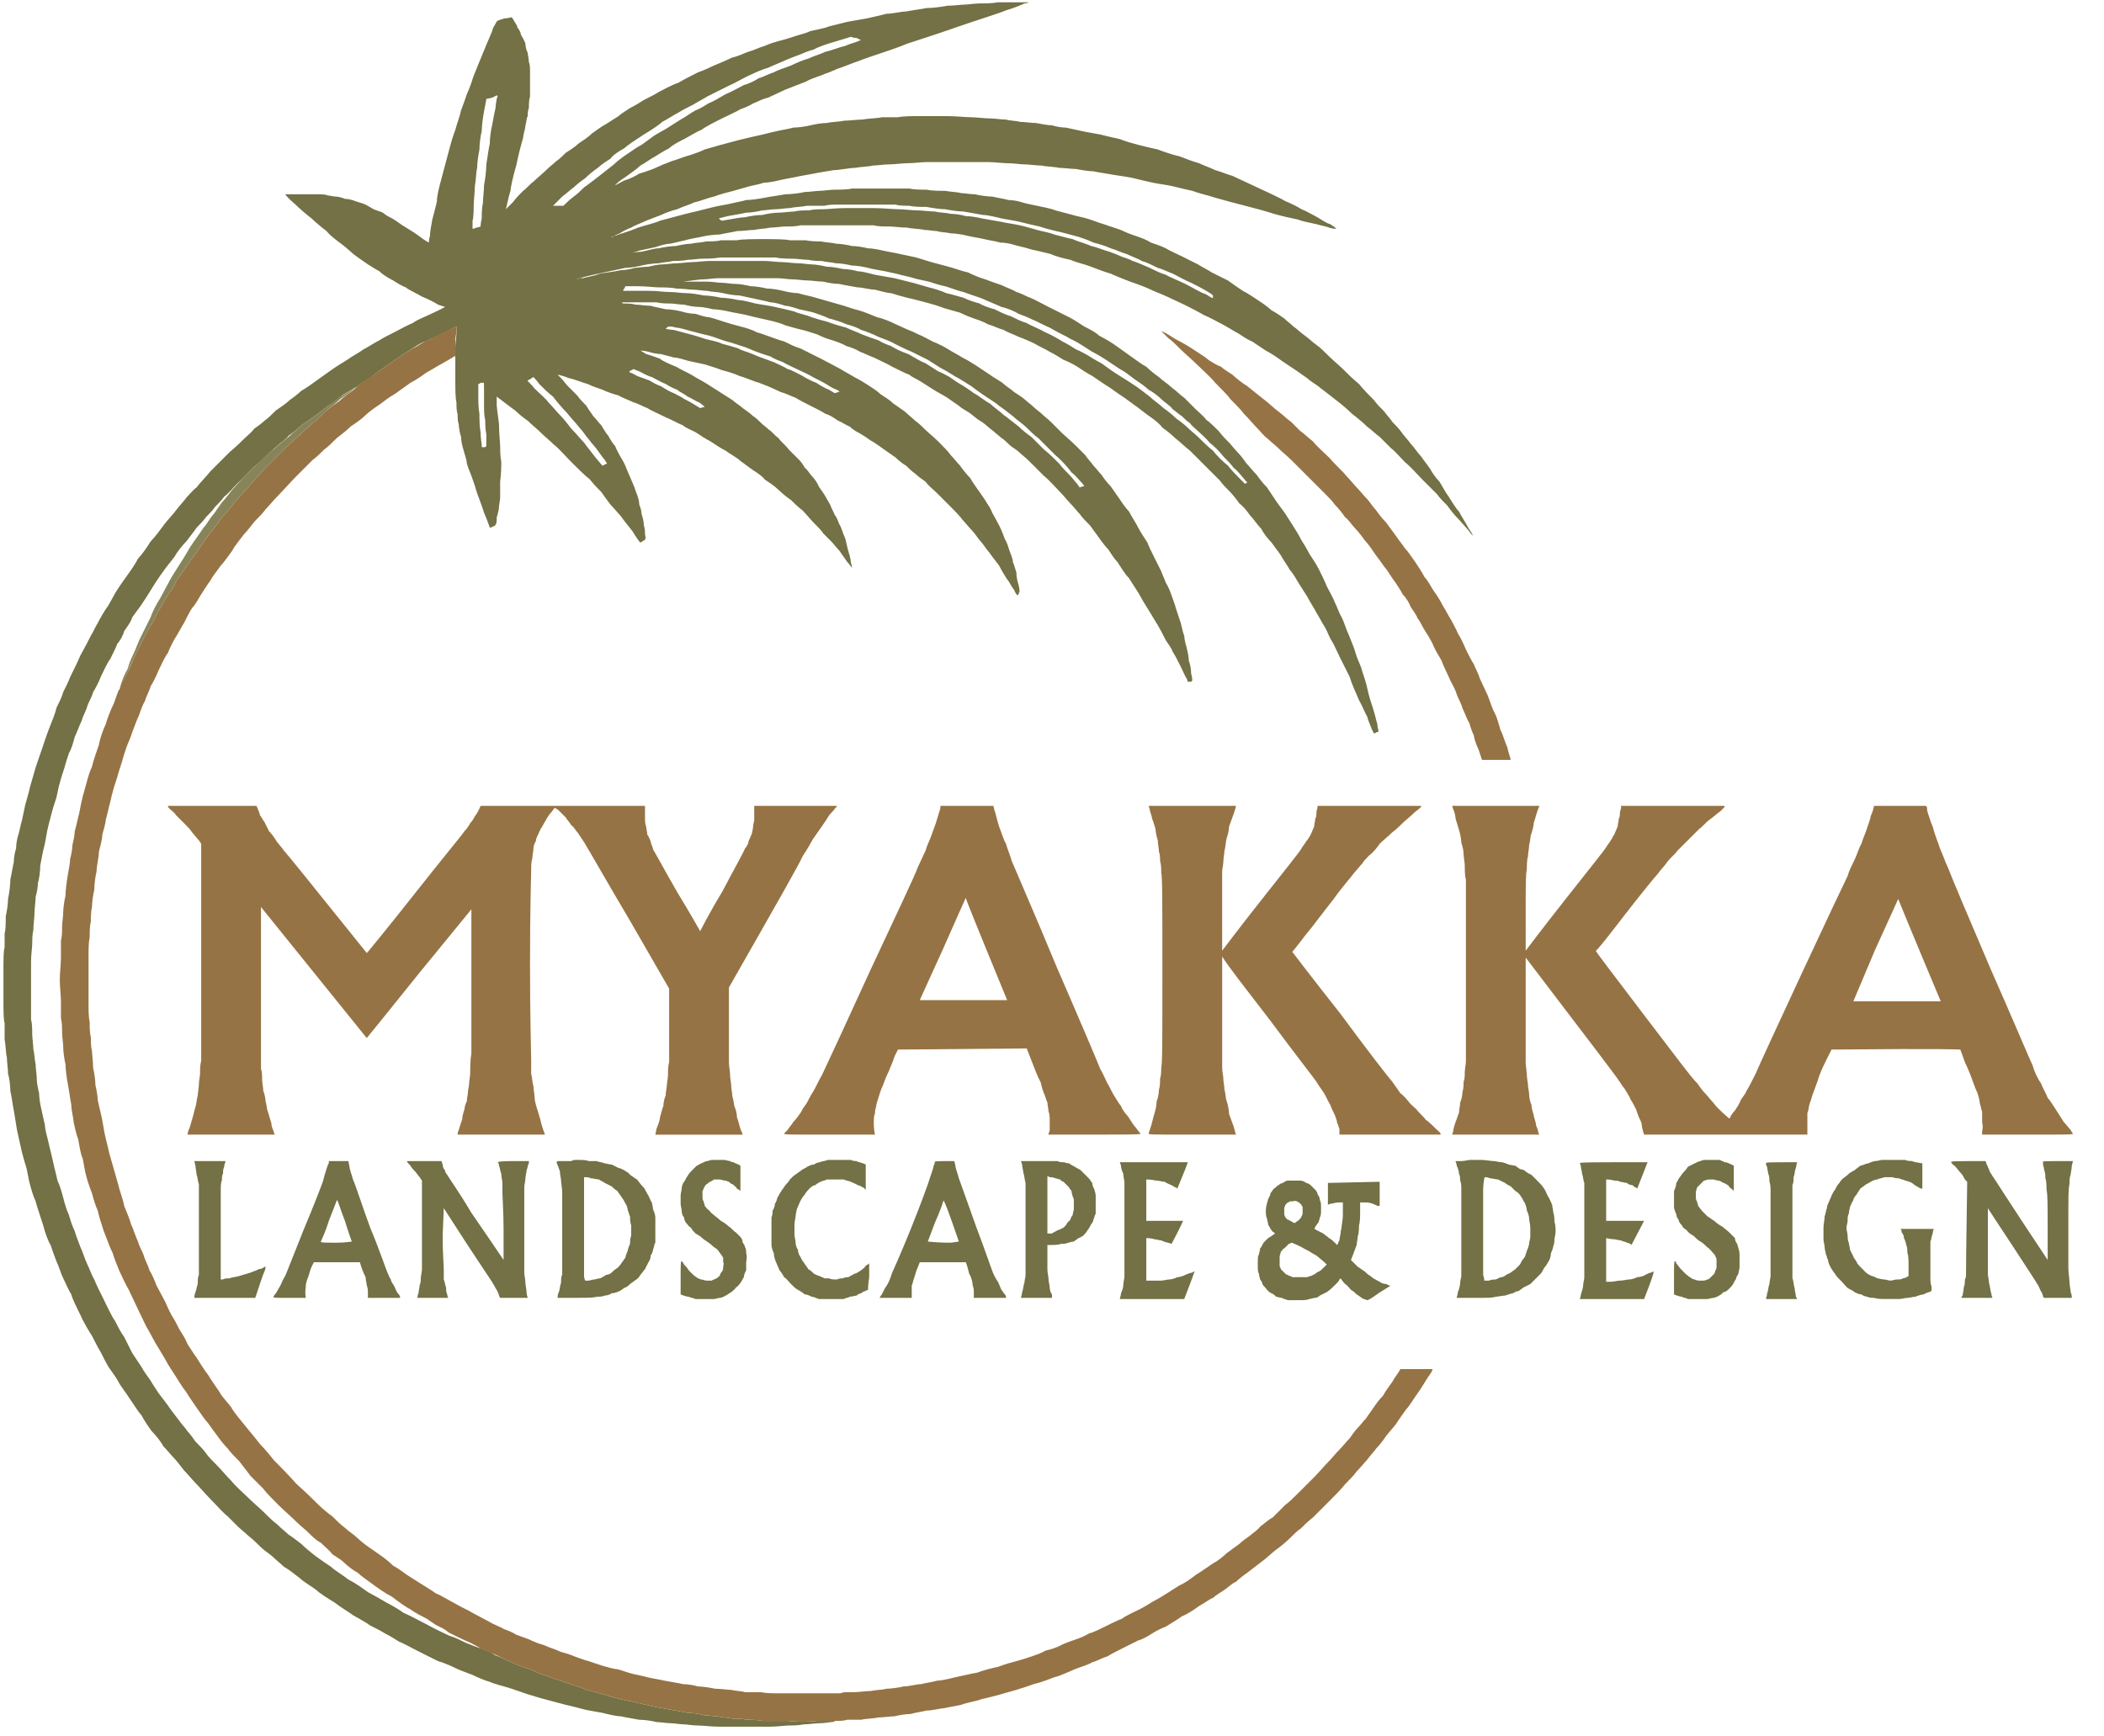
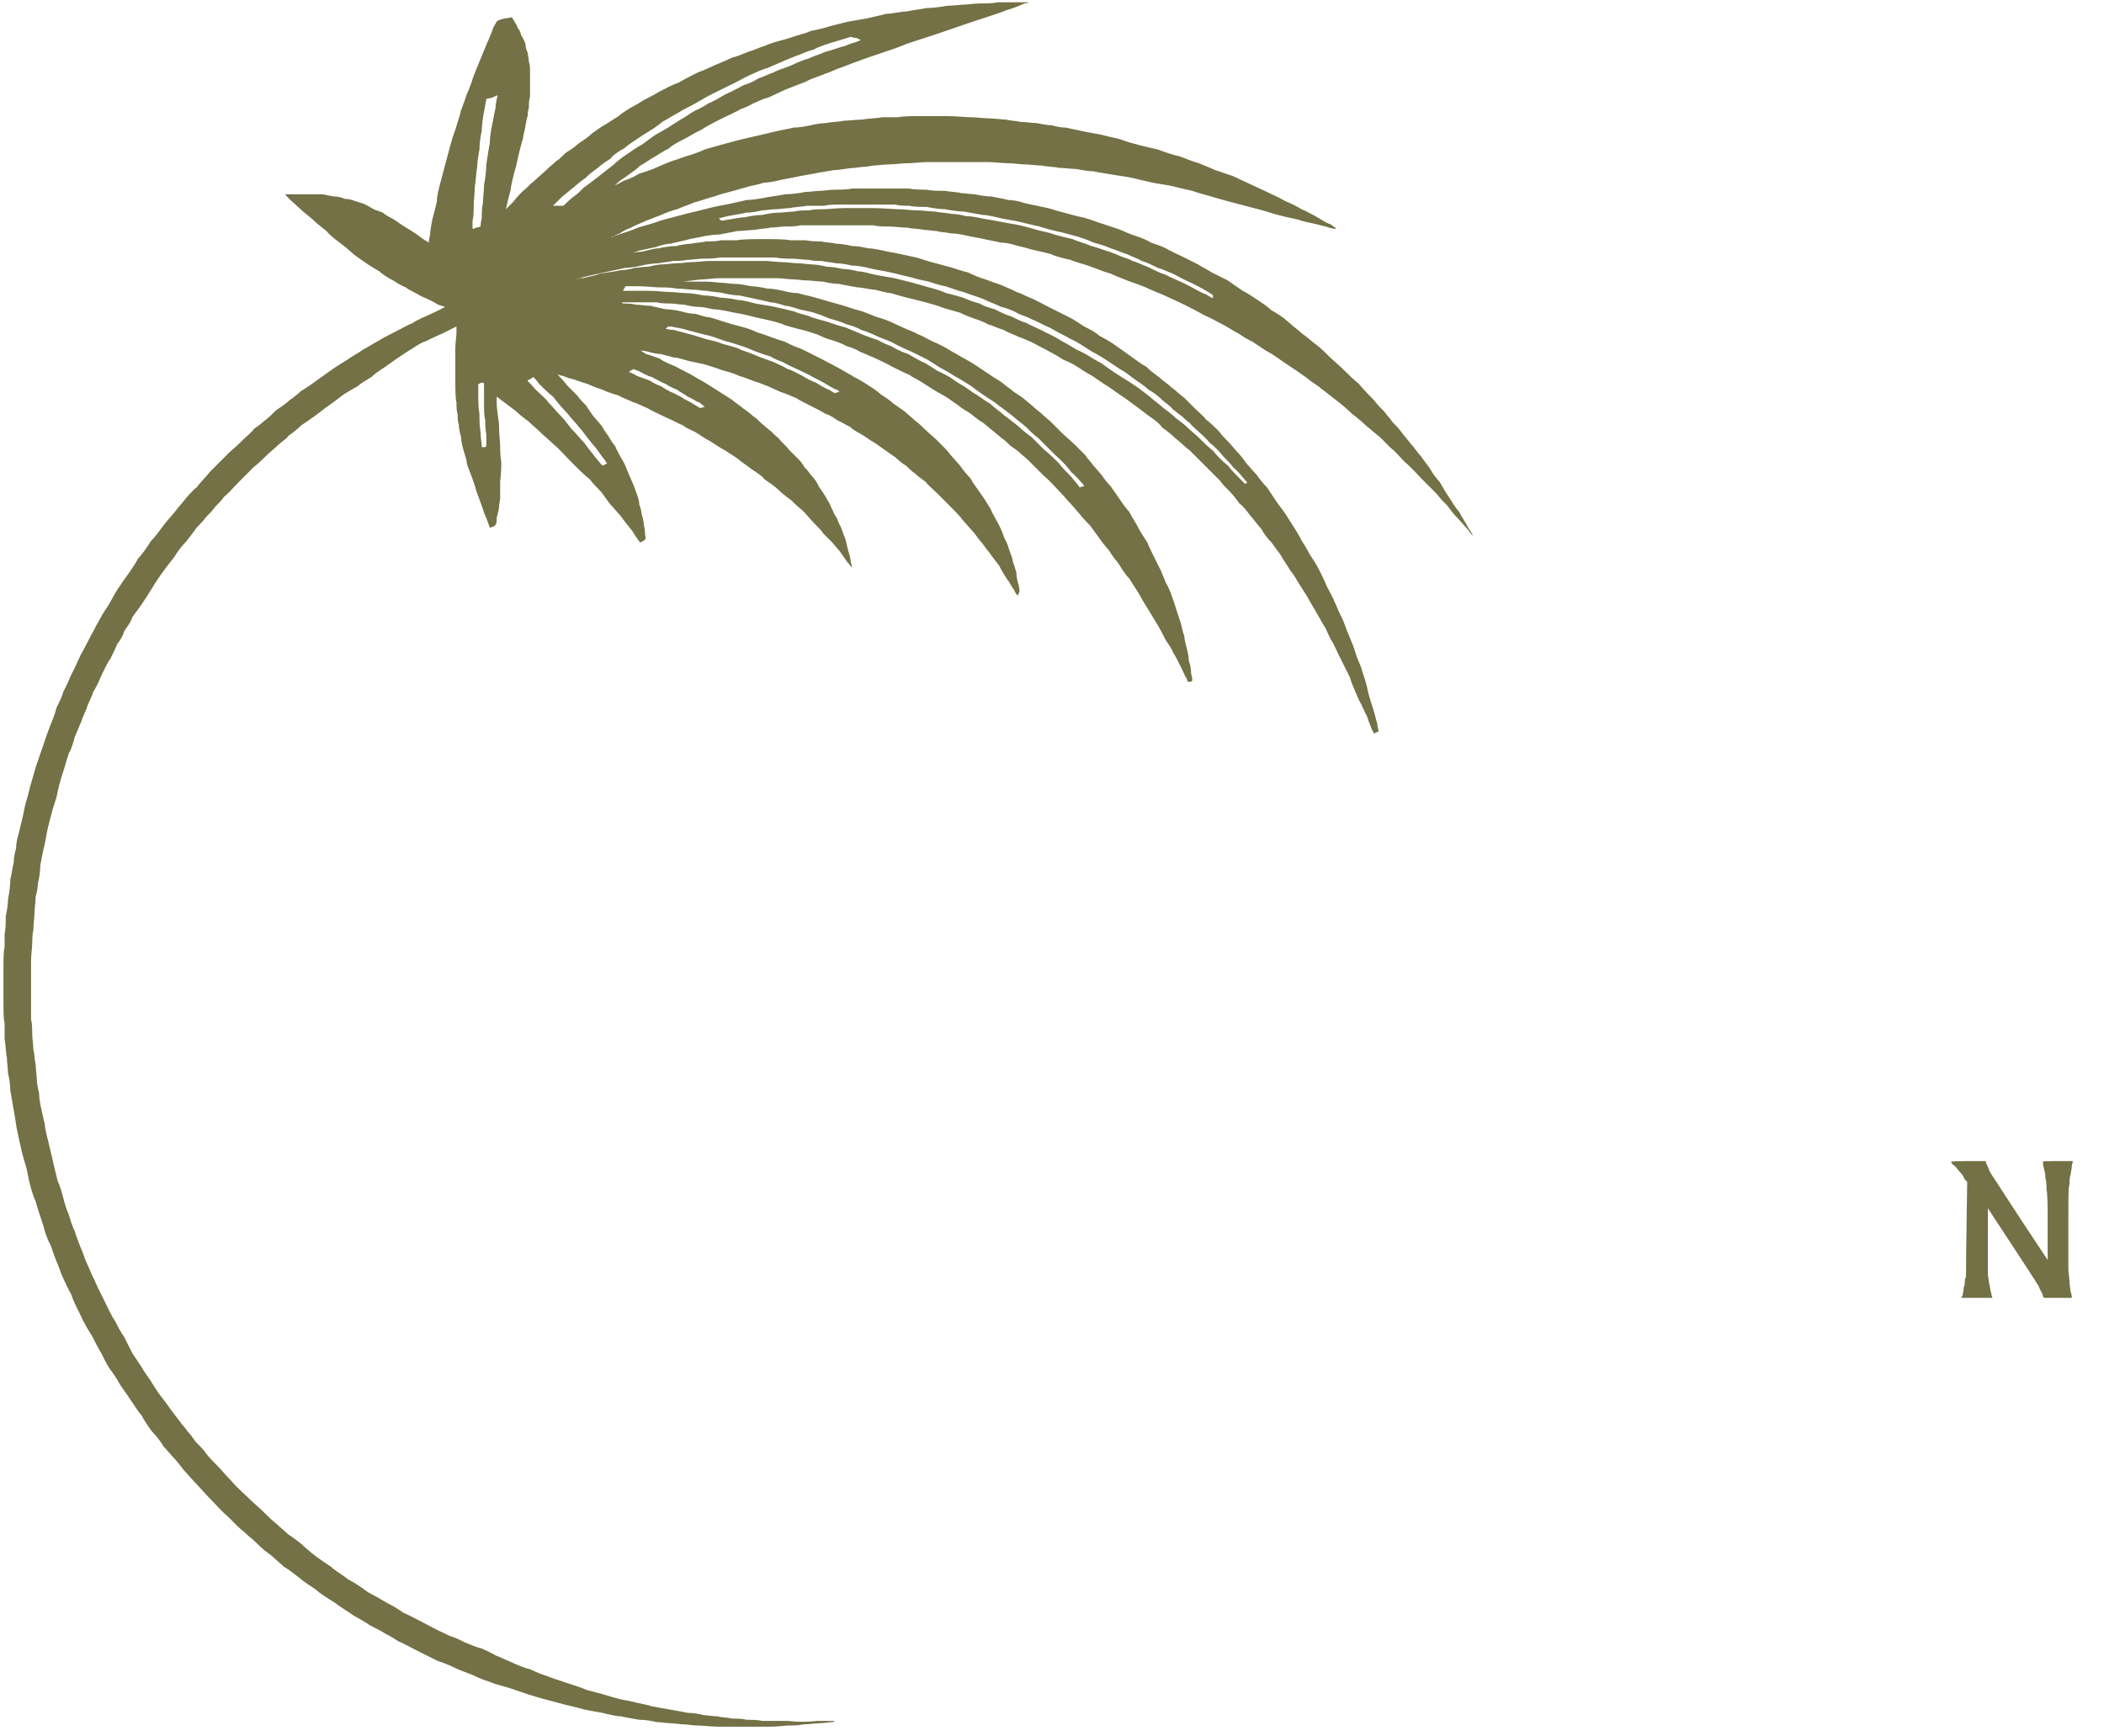
<svg xmlns="http://www.w3.org/2000/svg" version="1.2" viewBox="0 0 183 151" width="183" height="151">
  <style>.a{fill:#737145}.b{fill:#967344}.c{fill:#88845a}</style>
  <path fill-rule="evenodd" class="a" d="m88.8 0.2c0.4 0 0.7 0 0.7 0 0 0-0.2 0.1-0.4 0.1-0.2 0.1-0.9 0.4-1.6 0.6-0.7 0.3-2.7 0.9-4.4 1.5-1.7 0.6-3.6 1.2-4.2 1.4-0.7 0.3-1.6 0.6-2.2 0.8-0.6 0.2-1.5 0.5-2 0.7-0.6 0.2-1.3 0.5-1.6 0.6-0.4 0.1-0.9 0.4-1.3 0.5-0.4 0.2-1.2 0.4-1.7 0.7-0.5 0.2-1.3 0.5-1.8 0.7-0.4 0.2-1.1 0.5-1.5 0.7-0.5 0.1-1 0.4-1.3 0.5-0.3 0.2-0.8 0.4-1.1 0.5-0.3 0.2-1 0.5-1.6 0.8-0.6 0.3-1.4 0.7-1.8 1-0.5 0.2-1.1 0.6-1.5 0.8-0.4 0.2-1 0.5-1.3 0.8-0.4 0.2-0.9 0.5-1.2 0.7-0.4 0.2-0.9 0.6-1.3 0.8-0.3 0.3-0.9 0.7-1.3 1-0.5 0.3-0.8 0.6-1 0.8l0.1-0.1c0.1 0 0.4-0.2 0.8-0.4 0.4-0.1 1-0.4 1.3-0.6 0.4-0.1 0.9-0.3 1.2-0.4 0.2-0.1 0.7-0.3 0.9-0.4 0.3-0.1 0.7-0.3 1.1-0.4 0.3-0.1 0.8-0.3 1.2-0.4 0.3-0.1 0.9-0.3 1.3-0.5 0.4-0.1 1-0.3 1.4-0.4 0.4-0.1 1.1-0.3 1.5-0.4 0.4-0.1 1.2-0.3 1.7-0.4 0.5-0.1 1.2-0.3 1.7-0.4 0.4-0.1 1.1-0.2 1.4-0.3 0.4 0 1.1-0.1 1.5-0.2 0.4-0.1 1-0.2 1.4-0.2 0.4-0.1 1.1-0.1 1.5-0.2 0.4 0 1.2-0.1 1.6-0.1 0.5-0.1 1.3-0.1 1.7-0.2 0.4 0 1 0 1.4 0 0.4-0.1 1.3-0.1 1.9-0.1 0.7 0 1.7 0 2.4 0 0.7 0 1.6 0.1 2.1 0.1 0.4 0 1.1 0.1 1.6 0.1 0.4 0 1 0.1 1.4 0.1 0.3 0.1 0.9 0.1 1.2 0.2 0.4 0 1 0.1 1.4 0.1 0.5 0.1 1.1 0.2 1.4 0.2 0.3 0.1 0.8 0.2 1.2 0.2 0.4 0.1 1 0.2 1.4 0.3 0.4 0.1 1.1 0.2 1.6 0.3 0.4 0.1 1.2 0.3 1.7 0.4 0.5 0.2 1.2 0.4 1.6 0.5 0.4 0.1 1.2 0.3 1.7 0.4 0.5 0.2 1.4 0.5 1.9 0.6 0.5 0.2 1.3 0.5 1.7 0.6 0.4 0.2 1 0.4 1.4 0.6 0.4 0.1 1.1 0.4 1.5 0.5 0.4 0.2 1.1 0.5 1.5 0.7 0.4 0.2 1.1 0.5 1.5 0.7 0.4 0.2 1.1 0.5 1.6 0.8 0.5 0.2 1.1 0.5 1.4 0.7 0.3 0.1 0.8 0.4 1.2 0.6 0.4 0.2 0.9 0.6 1.3 0.7 0.3 0.2 0.6 0.4 0.5 0.4q0 0 0 0c-0.1 0-0.3 0-0.6-0.1-0.2-0.1-0.8-0.2-1.1-0.3-0.4-0.1-1.1-0.2-1.6-0.4-0.5-0.1-1.4-0.3-2.1-0.5-0.6-0.2-1.7-0.5-2.5-0.7-0.8-0.2-1.9-0.5-2.6-0.7-0.6-0.2-1.5-0.4-2-0.6-0.5-0.1-1.3-0.3-1.7-0.4-0.4-0.1-1.2-0.2-1.7-0.3-0.5-0.1-1.3-0.3-1.7-0.4-0.4-0.1-1.2-0.2-1.8-0.3-0.5-0.1-1.3-0.2-1.7-0.3-0.4 0-1-0.1-1.5-0.2-0.4 0-1.1-0.1-1.5-0.1-0.4-0.1-1.1-0.1-1.5-0.2-0.5 0-1.1-0.1-1.5-0.1-0.3 0-1-0.1-1.4-0.1-0.5 0-1.2-0.1-1.7-0.1-0.5 0-1.7 0-2.7 0-1 0-2.2 0-2.7 0-0.4 0-1.2 0.1-1.7 0.1-0.4 0-1.1 0.1-1.6 0.1-0.4 0-1 0.1-1.4 0.1-0.3 0.1-1 0.1-1.5 0.2-0.5 0-1.4 0.2-1.9 0.2-0.5 0.1-1.3 0.2-1.7 0.3-0.5 0.1-1.2 0.2-1.6 0.3-0.5 0.1-1.1 0.2-1.5 0.3-0.4 0.1-1 0.2-1.3 0.2-0.2 0.1-0.8 0.2-1.2 0.3-0.4 0.1-1 0.3-1.4 0.4-0.4 0.1-1.2 0.3-1.7 0.5-0.5 0.1-1.2 0.4-1.7 0.5-0.4 0.2-1.1 0.4-1.5 0.6-0.4 0.1-1 0.3-1.4 0.5-0.3 0.1-1 0.4-1.3 0.5-0.4 0.2-1 0.4-1.3 0.6-0.3 0.1-0.7 0.3-1 0.5-0.3 0.1-0.6 0.3-0.6 0.3q-0.1 0.1-0.1 0c0.1 0 0.3-0.1 0.6-0.2 0.3-0.1 1-0.3 1.7-0.6 0.6-0.2 1.5-0.4 1.9-0.6 0.4-0.1 1.1-0.3 1.5-0.4 0.4-0.1 1.1-0.3 1.6-0.4 0.4-0.1 1.2-0.3 1.6-0.4 0.4-0.1 1.1-0.2 1.5-0.3 0.4-0.1 1-0.2 1.3-0.3 0.4 0 1.1-0.1 1.6-0.2 0.5-0.1 1.3-0.2 1.8-0.3 0.5 0 1.3-0.1 1.7-0.2 0.4 0 1-0.1 1.3-0.1 0.3 0 0.9-0.1 1.3-0.1 0.4 0 1.1 0 1.5-0.1 0.5 0 1.6 0 2.5 0 1 0 2.1 0 2.5 0 0.4 0.1 1.1 0.1 1.5 0.1 0.4 0.1 1.1 0.1 1.6 0.1 0.5 0.1 1.1 0.1 1.4 0.2 0.3 0 0.8 0.1 1.2 0.1 0.4 0.1 1.1 0.2 1.5 0.2 0.4 0.1 1.1 0.2 1.4 0.3 0.4 0 0.9 0.1 1.2 0.2 0.3 0.1 0.8 0.2 1.3 0.3 0.4 0.1 1.1 0.2 1.6 0.4 0.4 0.1 1.1 0.3 1.5 0.4 0.3 0.1 0.9 0.2 1.2 0.3 0.4 0.1 1.1 0.4 1.5 0.5 0.5 0.2 1.3 0.4 1.7 0.6 0.4 0.2 1 0.4 1.3 0.5 0.3 0.1 0.8 0.3 1.1 0.5 0.3 0.1 0.9 0.3 1.3 0.5 0.3 0.2 1 0.5 1.4 0.7 0.4 0.2 1 0.5 1.4 0.7 0.3 0.2 0.9 0.5 1.2 0.7 0.4 0.2 1 0.5 1.4 0.7 0.4 0.3 1 0.7 1.3 0.9 0.4 0.2 1 0.6 1.3 0.8 0.3 0.2 0.9 0.6 1.2 0.9 0.4 0.2 0.8 0.5 1.1 0.7 0.2 0.2 0.6 0.5 0.8 0.7 0.3 0.2 0.7 0.6 1 0.8 0.3 0.2 0.7 0.6 1 0.8 0.3 0.2 0.8 0.7 1.1 1 0.3 0.3 0.9 0.8 1.2 1.1 0.3 0.3 0.9 0.9 1.4 1.3 0.4 0.5 1 1.1 1.3 1.4 0.2 0.3 0.7 0.8 0.9 1 0.2 0.3 0.6 0.7 0.7 0.9 0.2 0.2 0.6 0.6 0.8 0.9 0.2 0.3 0.6 0.7 0.8 1 0.3 0.3 0.6 0.8 0.9 1.1 0.2 0.3 0.6 0.8 0.8 1.1 0.2 0.4 0.6 0.9 0.8 1.1 0.2 0.3 0.5 0.9 0.8 1.3 0.2 0.3 0.6 1 0.9 1.3 0.2 0.4 0.6 1 0.8 1.4 0.2 0.3 0.4 0.6 0.4 0.7 0 0-0.2-0.2-0.4-0.5-0.2-0.2-0.6-0.7-0.9-1-0.3-0.3-0.7-0.8-0.9-1.1-0.3-0.3-0.7-0.7-0.9-1-0.3-0.3-0.9-0.9-1.3-1.3-0.4-0.4-1-1.1-1.5-1.5-0.4-0.4-0.9-1-1.2-1.2-0.3-0.3-0.7-0.7-1-1-0.3-0.2-0.7-0.6-1.1-0.9-0.3-0.3-0.9-0.8-1.3-1.1-0.4-0.4-1-0.9-1.4-1.2-0.4-0.3-1-0.8-1.3-1-0.3-0.3-0.9-0.6-1.2-0.9-0.3-0.2-0.7-0.5-1-0.7-0.3-0.2-0.9-0.6-1.2-0.8-0.4-0.3-1-0.7-1.4-0.9-0.3-0.2-0.9-0.6-1.2-0.8-0.3-0.1-0.9-0.5-1.2-0.7-0.4-0.2-1-0.6-1.4-0.8-0.4-0.2-1.1-0.6-1.6-0.8-0.5-0.3-1.3-0.7-1.7-0.9-0.4-0.2-1.1-0.5-1.5-0.7-0.4-0.2-1-0.4-1.4-0.6-0.4-0.2-1.2-0.5-1.8-0.7-0.5-0.2-1.3-0.5-1.7-0.7-0.4-0.1-1.2-0.4-1.7-0.6-0.5-0.2-1.4-0.4-1.8-0.6-0.5-0.1-1.3-0.3-1.7-0.5-0.4-0.1-1.2-0.3-1.7-0.4-0.6-0.2-1.2-0.3-1.5-0.4-0.3-0.1-0.8-0.2-1.2-0.2-0.3-0.1-1-0.2-1.4-0.3-0.4-0.1-1.1-0.2-1.5-0.3-0.4-0.1-1-0.2-1.4-0.2-0.4-0.1-1-0.1-1.2-0.2-0.3 0-0.8-0.1-1.1-0.1-0.4-0.1-1.1-0.1-1.5-0.2-0.5 0-1.2-0.1-1.6-0.1-0.4 0-1 0-1.3-0.1-0.3 0-1.2 0-1.9 0-0.7 0-1.9 0-2.6 0-0.7 0-1.5 0-1.9 0-0.3 0.1-0.9 0.1-1.3 0.1-0.3 0-0.9 0.1-1.3 0.1-0.4 0.1-1 0.1-1.4 0.2-0.4 0-1 0.1-1.5 0.1-0.4 0.1-1.1 0.2-1.5 0.3-0.5 0-1.2 0.1-1.6 0.2-0.5 0.1-1.1 0.2-1.4 0.3-0.4 0.1-0.9 0.2-1.3 0.3-0.4 0-1 0.2-1.3 0.3-0.4 0.1-1 0.2-1.4 0.3-0.3 0.1-0.6 0.2-0.6 0.2 0 0 0.4-0.1 0.8-0.1 0.5-0.1 1.1-0.3 1.5-0.3 0.4-0.1 1.1-0.2 1.5-0.2 0.4-0.1 1-0.2 1.3-0.2 0.4-0.1 1-0.1 1.3-0.2 0.4 0 1 0 1.3-0.1 0.4 0 1 0 1.4 0 0.4-0.1 1.5-0.1 2.3-0.1 0.9 0 1.9 0 2.3 0.1 0.4 0 1 0 1.4 0 0.4 0.1 1 0.1 1.3 0.1 0.4 0.1 1 0.1 1.3 0.2 0.4 0 1 0.1 1.4 0.2 0.4 0 1 0.1 1.4 0.2 0.3 0 0.9 0.1 1.3 0.2 0.4 0.1 1.1 0.2 1.5 0.3 0.4 0.1 1 0.2 1.4 0.3 0.3 0.1 1 0.3 1.3 0.4 0.4 0.1 1.1 0.3 1.5 0.4 0.4 0.1 1.2 0.4 1.7 0.5 0.4 0.2 1.1 0.5 1.5 0.6 0.5 0.2 1.1 0.4 1.4 0.5 0.4 0.2 1 0.4 1.3 0.6 0.4 0.1 0.9 0.4 1.2 0.5 0.3 0.1 1 0.5 1.6 0.8 0.6 0.3 1.4 0.7 1.8 0.9 0.4 0.2 1 0.6 1.3 0.8 0.4 0.2 1 0.5 1.3 0.8 0.4 0.2 1.1 0.6 1.5 0.9 0.4 0.3 1 0.7 1.4 1 0.3 0.2 0.8 0.6 1.2 0.8 0.3 0.3 0.8 0.7 1.1 0.9 0.3 0.3 0.8 0.6 1.1 0.9 0.3 0.2 0.8 0.7 1.1 0.9 0.3 0.3 0.7 0.7 1 1 0.2 0.2 0.7 0.6 0.9 0.9 0.3 0.2 0.8 0.7 1.1 1 0.3 0.4 0.7 0.8 0.9 1 0.2 0.2 0.5 0.6 0.7 0.8 0.3 0.3 0.6 0.7 0.8 1 0.2 0.2 0.6 0.7 0.9 1 0.2 0.3 0.6 0.8 0.9 1.1 0.2 0.3 0.6 0.9 0.8 1.2 0.2 0.3 0.6 0.8 0.8 1.1 0.2 0.3 0.5 0.8 0.7 1.1 0.2 0.3 0.5 0.8 0.7 1.2 0.2 0.3 0.5 0.8 0.7 1.2 0.2 0.3 0.6 0.9 0.8 1.3 0.2 0.4 0.5 1 0.7 1.5 0.2 0.4 0.6 1.1 0.7 1.4 0.2 0.4 0.4 1 0.6 1.3 0.2 0.4 0.4 1.1 0.6 1.5 0.2 0.5 0.5 1.2 0.6 1.6 0.1 0.4 0.4 1 0.5 1.3 0.1 0.4 0.3 0.9 0.4 1.3 0.1 0.3 0.2 0.9 0.3 1.2 0.1 0.4 0.3 0.9 0.4 1.3 0.1 0.3 0.2 0.8 0.3 1.1 0 0.3 0.1 0.5 0.1 0.6 0 0 0 0.1-0.2 0.1-0.1 0.1-0.2 0.1-0.2 0.1 0 0-0.1-0.2-0.2-0.4-0.1-0.3-0.3-0.7-0.4-1.1-0.2-0.3-0.4-0.9-0.7-1.4-0.2-0.5-0.6-1.3-0.8-2-0.3-0.6-0.7-1.4-0.9-1.8-0.2-0.4-0.5-1.1-0.7-1.4-0.2-0.3-0.4-0.9-0.6-1.2-0.2-0.3-0.5-0.9-0.7-1.2-0.2-0.4-0.6-1-0.8-1.4-0.2-0.3-0.5-0.8-0.7-1.1-0.2-0.3-0.5-0.9-0.8-1.2-0.2-0.4-0.6-0.9-0.8-1.3-0.2-0.3-0.6-0.8-0.8-1.1-0.3-0.3-0.7-0.8-0.9-1.2-0.3-0.3-0.7-0.9-1-1.2-0.2-0.3-0.6-0.8-0.9-1-0.2-0.3-0.6-0.8-0.8-1-0.3-0.3-0.7-0.7-0.9-1-0.3-0.3-0.8-0.8-1.3-1.3-0.4-0.4-1-1-1.3-1.3-0.4-0.3-0.9-0.8-1.3-1.1-0.3-0.3-0.8-0.7-1.1-0.9-0.2-0.3-0.7-0.7-1-0.9-0.3-0.2-0.8-0.6-1.2-0.9-0.3-0.2-0.8-0.6-1.1-0.8-0.3-0.2-0.9-0.6-1.3-0.9-0.5-0.3-1.2-0.8-1.5-1-0.4-0.2-1-0.6-1.3-0.8-0.3-0.2-0.9-0.5-1.2-0.6-0.3-0.2-0.8-0.5-1.2-0.7-0.3-0.2-1-0.5-1.3-0.7-0.4-0.2-1.1-0.5-1.4-0.6-0.4-0.2-1-0.4-1.3-0.6-0.4-0.1-1-0.4-1.4-0.5-0.3-0.2-0.9-0.4-1.2-0.5-0.3-0.1-0.8-0.3-1.2-0.5-0.4-0.1-1-0.3-1.4-0.4-0.5-0.2-1.2-0.4-1.6-0.5-0.4-0.1-1.1-0.3-1.6-0.4-0.4-0.1-1.1-0.3-1.4-0.4-0.3 0-1-0.2-1.4-0.3-0.4 0-1.1-0.2-1.5-0.2-0.5-0.1-1.2-0.2-1.6-0.3-0.4 0-1-0.1-1.4-0.2-0.4 0-1-0.1-1.3-0.1-0.4 0-1-0.1-1.4-0.1-0.3 0-0.9-0.1-1.3-0.1-0.4 0-1.5 0-2.5 0-1.1 0-2.1 0-2.6 0-0.4 0-1 0.1-1.3 0.1-0.4 0-0.9 0.1-1.8 0.2h0.7c0.4 0 1.1 0 1.4 0 0.4 0 1 0.1 1.3 0.1 0.3 0 0.8 0.1 1.2 0.1 0.3 0 0.9 0.1 1.3 0.2 0.4 0 1 0.1 1.4 0.2 0.4 0 1 0.1 1.4 0.2 0.4 0.1 0.9 0.2 1.3 0.2 0.3 0.1 0.8 0.2 1.2 0.3 0.4 0.1 1 0.3 1.4 0.4 0.4 0.1 1 0.3 1.4 0.4 0.3 0.1 0.9 0.3 1.3 0.4 0.4 0.1 1.1 0.4 1.6 0.6 0.5 0.1 1.2 0.4 1.6 0.6 0.4 0.2 0.9 0.4 1.1 0.5 0.3 0.1 0.7 0.3 0.9 0.4 0.3 0.1 0.8 0.4 1.2 0.6 0.5 0.2 1.1 0.5 1.4 0.7 0.3 0.2 0.9 0.5 1.2 0.7 0.4 0.2 0.9 0.5 1.2 0.7 0.3 0.2 0.9 0.6 1.2 0.8 0.4 0.3 1 0.6 1.2 0.8 0.2 0.2 0.7 0.5 0.9 0.7 0.3 0.2 0.8 0.5 1.1 0.8 0.4 0.3 0.9 0.8 1.2 1 0.3 0.3 0.7 0.6 0.9 0.8 0.2 0.2 0.6 0.6 0.9 0.9 0.3 0.3 0.9 0.8 1.2 1.1 0.3 0.3 0.7 0.7 0.9 0.9 0.1 0.2 0.5 0.6 0.7 0.9 0.2 0.2 0.5 0.6 0.7 0.8 0.2 0.3 0.5 0.7 0.8 1 0.2 0.3 0.5 0.7 0.7 1 0.2 0.3 0.6 0.9 0.9 1.2 0.2 0.4 0.6 1 0.8 1.4 0.2 0.4 0.6 1 0.8 1.3 0.1 0.3 0.4 0.9 0.6 1.3 0.2 0.4 0.5 1 0.6 1.2 0.1 0.3 0.3 0.7 0.4 1 0.2 0.3 0.4 0.8 0.5 1.1 0.1 0.3 0.3 0.8 0.4 1.2 0.1 0.3 0.3 0.9 0.4 1.2 0.1 0.4 0.2 0.9 0.3 1.1 0 0.2 0.1 0.7 0.2 1 0.1 0.4 0.2 0.9 0.2 1.2 0.1 0.2 0.2 0.7 0.2 1.1 0.1 0.3 0.1 0.6 0.1 0.6q0 0-0.1 0.1c-0.1 0-0.2 0-0.3 0 0 0 0-0.1-0.1-0.3-0.1-0.1-0.3-0.6-0.5-1-0.2-0.4-0.5-1-0.7-1.3-0.1-0.3-0.4-0.7-0.6-1-0.2-0.4-0.6-1.2-1-1.8-0.4-0.7-1-1.6-1.2-2-0.2-0.4-0.7-1.1-1-1.6-0.4-0.4-0.8-1.1-1-1.4-0.3-0.3-0.6-0.8-0.8-1.1-0.2-0.2-0.6-0.7-0.8-1-0.2-0.3-0.6-0.8-0.8-1.1-0.3-0.3-0.7-0.7-0.9-1-0.2-0.2-0.5-0.6-0.8-0.9-0.2-0.2-0.6-0.7-0.9-1-0.3-0.3-0.9-1-1.4-1.4-0.4-0.4-1-1-1.3-1.3-0.3-0.3-0.7-0.6-0.9-0.8-0.2-0.2-0.6-0.4-0.8-0.6-0.2-0.2-0.5-0.5-0.7-0.6-0.2-0.2-0.5-0.4-0.7-0.6-0.3-0.2-0.7-0.6-1-0.8-0.4-0.2-0.8-0.6-1.1-0.8-0.3-0.2-0.7-0.4-0.9-0.6-0.3-0.2-0.7-0.5-1-0.7-0.3-0.2-0.9-0.5-1.2-0.7-0.3-0.2-0.8-0.5-1.1-0.7-0.3-0.2-0.8-0.4-1-0.6-0.3-0.1-0.9-0.4-1.5-0.7-0.5-0.3-1.2-0.6-1.6-0.8-0.3-0.1-0.9-0.4-1.2-0.5-0.3-0.2-0.8-0.4-1.2-0.5-0.3-0.2-0.9-0.4-1.2-0.5-0.4-0.1-0.9-0.3-1.3-0.5-0.3-0.1-0.9-0.3-1.3-0.4-0.5-0.1-1.1-0.3-1.5-0.4-0.4-0.2-1.2-0.4-1.7-0.5-0.5-0.1-1.3-0.3-1.7-0.4-0.4-0.1-1.1-0.2-1.5-0.3-0.4-0.1-1.1-0.2-1.4-0.2-0.4-0.1-0.9-0.2-1.2-0.2-0.4 0-0.9-0.1-1.3-0.2-0.4 0-0.9-0.1-1.2-0.1-0.3 0-0.8 0-1.2-0.1-0.3 0-1 0-1.4 0-0.5 0-1 0-1.2 0-0.3 0-0.5 0-0.4 0 0 0.1 0.1 0.1 0.2 0.1 0.2 0 0.6 0 1 0.1 0.3 0 0.9 0.1 1.3 0.1 0.3 0.1 0.9 0.2 1.3 0.3 0.4 0 1 0.1 1.4 0.2 0.3 0.1 0.8 0.2 1.2 0.2 0.3 0.1 0.9 0.3 1.2 0.3 0.4 0.1 1 0.3 1.3 0.4 0.3 0.1 1 0.3 1.4 0.4 0.4 0.1 1.1 0.3 1.4 0.5 0.4 0.1 0.9 0.3 1.2 0.4 0.3 0.1 0.8 0.3 1.2 0.4 0.4 0.2 1 0.5 1.4 0.6 0.4 0.2 1.2 0.6 1.8 0.9 0.6 0.3 1.3 0.7 1.7 0.9 0.3 0.2 0.9 0.5 1.2 0.7 0.4 0.2 0.9 0.5 1.2 0.7 0.3 0.2 0.8 0.5 1.1 0.8 0.3 0.2 0.8 0.5 1.1 0.8 0.3 0.2 0.7 0.5 1 0.7 0.2 0.2 0.7 0.6 0.9 0.8 0.3 0.2 0.7 0.6 0.9 0.8 0.2 0.2 0.7 0.6 1.1 1 0.4 0.4 0.9 0.9 1.1 1.2 0.2 0.2 0.6 0.7 0.8 0.9 0.2 0.3 0.6 0.8 0.9 1.1 0.2 0.4 0.6 0.9 0.8 1.2 0.2 0.3 0.5 0.7 0.6 0.9 0.2 0.3 0.4 0.6 0.5 0.9 0.1 0.2 0.4 0.7 0.6 1.1 0.2 0.4 0.4 0.9 0.5 1.2 0.2 0.3 0.3 0.7 0.4 1 0.1 0.3 0.3 0.7 0.3 1 0.1 0.2 0.2 0.6 0.3 0.9 0 0.4 0.1 0.8 0.2 1.1 0.1 0.5 0.1 0.6 0 0.7 0 0.1 0 0.1-0.1 0.2q0 0.1 0 0c0 0-0.2-0.2-0.3-0.5-0.2-0.2-0.4-0.7-0.6-0.9-0.2-0.3-0.5-0.8-0.7-1.2-0.3-0.4-0.7-0.9-0.9-1.2-0.2-0.2-0.5-0.7-0.7-0.9-0.2-0.2-0.5-0.7-0.8-1-0.2-0.2-0.6-0.7-0.8-0.9-0.2-0.3-0.7-0.8-1-1.1-0.3-0.3-0.8-0.8-1.2-1.2-0.3-0.3-0.8-0.7-1-1-0.3-0.2-0.7-0.5-0.9-0.7-0.3-0.2-0.6-0.5-0.8-0.7-0.2-0.1-0.6-0.4-0.9-0.7-0.3-0.2-0.7-0.5-1-0.7-0.3-0.2-0.8-0.6-1.2-0.8-0.4-0.3-0.9-0.6-1.1-0.7-0.2-0.1-0.5-0.3-0.7-0.5-0.3-0.1-0.7-0.4-1-0.5-0.3-0.2-0.7-0.5-1.1-0.6-0.3-0.2-0.9-0.5-1.3-0.7-0.4-0.2-1-0.5-1.3-0.7-0.3-0.1-0.9-0.4-1.3-0.5-0.4-0.2-0.9-0.4-1.1-0.5-0.3-0.1-0.7-0.3-1.1-0.4-0.3-0.1-1-0.4-1.4-0.5-0.4-0.2-1.1-0.4-1.5-0.5-0.5-0.2-1.2-0.4-1.5-0.5-0.4-0.1-1-0.2-1.4-0.3-0.4-0.1-0.9-0.3-1.3-0.3-0.3-0.1-0.8-0.2-1.1-0.3-0.3 0-0.8-0.1-1.1-0.2-0.4-0.1-0.7-0.1-0.7-0.1 0 0 0.2 0.1 0.5 0.3 0.4 0.1 0.9 0.3 1.2 0.4 0.2 0.2 0.9 0.5 1.4 0.7 0.5 0.3 1.2 0.6 1.5 0.8 0.3 0.2 0.9 0.5 1.2 0.7 0.3 0.2 0.8 0.5 1.1 0.7 0.3 0.2 0.8 0.5 1.1 0.7 0.2 0.2 0.7 0.5 0.9 0.7 0.3 0.2 0.7 0.5 0.9 0.7 0.2 0.1 0.5 0.4 0.7 0.6 0.2 0.2 0.5 0.4 0.7 0.6 0.2 0.1 0.5 0.5 0.8 0.7 0.2 0.3 0.7 0.7 0.9 1 0.3 0.3 0.7 0.7 0.9 0.9 0.2 0.2 0.4 0.5 0.5 0.7 0.2 0.1 0.4 0.5 0.6 0.7 0.2 0.2 0.5 0.6 0.6 0.9 0.2 0.3 0.5 0.7 0.6 0.9 0.1 0.2 0.3 0.5 0.4 0.7 0.1 0.3 0.3 0.6 0.4 0.9 0.2 0.2 0.3 0.6 0.4 0.8 0.2 0.3 0.3 0.8 0.5 1.2 0.1 0.3 0.2 0.9 0.3 1.2 0.1 0.3 0.2 0.7 0.2 0.9 0.1 0.3 0.1 0.5 0.1 0.5 0 0-0.2-0.3-0.4-0.5-0.2-0.3-0.5-0.7-0.7-1-0.2-0.2-0.5-0.6-0.7-0.8-0.2-0.2-0.5-0.5-0.7-0.7-0.1-0.2-0.5-0.6-0.8-0.9-0.3-0.3-0.7-0.8-1-1.1-0.4-0.3-0.8-0.7-1-0.9-0.3-0.2-0.8-0.6-1.1-0.9-0.3-0.3-0.9-0.7-1.2-0.9-0.2-0.3-0.7-0.6-1-0.8-0.3-0.2-0.8-0.6-1.1-0.8-0.3-0.3-0.9-0.6-1.3-0.9-0.4-0.2-1-0.6-1.3-0.8-0.4-0.2-1-0.6-1.3-0.8-0.4-0.2-0.9-0.4-1.1-0.6-0.3-0.1-1-0.5-1.5-0.7-0.6-0.3-1.3-0.6-1.6-0.8-0.3-0.1-0.8-0.4-1.2-0.5-0.4-0.2-1-0.4-1.3-0.6-0.4-0.1-1-0.3-1.4-0.5-0.3-0.1-0.9-0.3-1.3-0.5-0.4-0.1-1.1-0.4-1.6-0.5-0.5-0.2-0.9-0.3-1-0.3 0 0 0.1 0.1 0.3 0.3 0.2 0.2 0.4 0.5 0.6 0.7 0.2 0.2 0.6 0.6 0.8 0.8 0.2 0.3 0.6 0.7 0.8 0.9 0.1 0.2 0.4 0.6 0.6 0.9 0.2 0.2 0.5 0.6 0.7 0.8 0.2 0.3 0.4 0.7 0.6 0.9 0.1 0.2 0.4 0.7 0.6 0.9 0.1 0.3 0.4 0.8 0.5 1 0.2 0.3 0.4 0.7 0.5 1 0.1 0.2 0.2 0.5 0.3 0.7 0.1 0.2 0.2 0.5 0.3 0.7 0.1 0.2 0.2 0.6 0.3 0.8 0.1 0.3 0.2 0.6 0.2 0.9 0.1 0.2 0.2 0.6 0.2 0.8 0.1 0.3 0.2 0.7 0.2 1 0.1 0.3 0.1 0.6 0.1 0.8q0.1 0.4 0 0.4c0 0.1-0.1 0.1-0.4 0.3l-0.1-0.1c0 0-0.3-0.4-0.6-0.9-0.4-0.5-0.8-1-1-1.3-0.2-0.2-0.6-0.7-0.9-1-0.3-0.4-0.6-0.8-0.8-1.1-0.2-0.2-0.7-0.7-1-1.1-0.4-0.3-1.1-1-1.6-1.5-0.5-0.5-1.1-1.2-1.5-1.5-0.3-0.3-0.9-0.8-1.2-1.1-0.3-0.3-0.8-0.7-1.1-1-0.3-0.2-0.8-0.6-1.1-0.9-0.3-0.2-0.8-0.6-1.6-1.2v0.2c0 0.1 0 0.3 0 0.5 0 0.2 0.1 0.9 0.2 1.7 0 0.8 0.1 1.6 0.1 1.9 0 0.2 0 0.9 0.1 1.4q0 0.9-0.1 1.7c0 0.5 0 1.1 0 1.4 0 0.2-0.1 0.6-0.1 0.8 0 0.2-0.1 0.6-0.2 0.9 0 0.3 0 0.6-0.1 0.6 0 0.1 0 0.1-0.2 0.2q-0.2 0.1-0.3 0.1c0 0-0.2-0.6-0.5-1.3-0.2-0.7-0.6-1.6-0.7-2-0.1-0.4-0.3-0.9-0.4-1.2-0.1-0.3-0.3-0.7-0.4-1.1 0-0.3-0.2-0.8-0.3-1.2-0.1-0.3-0.2-0.8-0.2-1.1-0.1-0.3-0.2-0.8-0.2-1.1-0.1-0.2-0.1-0.7-0.1-0.9-0.1-0.2-0.1-0.7-0.1-1-0.1-0.4-0.1-1.1-0.1-2.3 0-0.9 0-2 0-2.4 0-0.5 0.1-1 0.1-1.3 0-0.3 0-0.6 0-0.6 0 0-0.6 0.3-1.2 0.6-0.7 0.3-1.3 0.6-1.5 0.7-0.1 0-0.5 0.2-0.8 0.4-0.3 0.2-0.8 0.5-1.1 0.7-0.3 0.2-0.9 0.6-1.3 0.9-0.4 0.3-1.1 0.7-1.5 1.1-0.5 0.3-1 0.6-1.2 0.8-0.2 0.1-0.7 0.4-1.2 0.7-0.4 0.3-0.9 0.7-1.2 0.9-0.3 0.2-0.8 0.6-1.2 0.9-0.4 0.3-1 0.7-1.3 0.9-0.3 0.3-0.8 0.7-1.1 0.9-0.2 0.3-0.7 0.6-0.9 0.8-0.3 0.3-0.7 0.6-1 0.9-0.2 0.2-0.7 0.7-1.1 1-0.3 0.3-1 1-1.4 1.4-0.4 0.4-0.9 1-1.2 1.2-0.2 0.3-0.6 0.7-0.8 0.9-0.2 0.3-0.6 0.7-0.8 0.9-0.2 0.3-0.6 0.7-0.8 0.9-0.2 0.3-0.6 0.8-0.9 1.2-0.3 0.3-0.8 0.9-1 1.3-0.3 0.4-0.8 1-1 1.3-0.3 0.4-0.7 1-1 1.5-0.3 0.5-0.7 1.1-0.9 1.4-0.2 0.3-0.6 0.8-0.8 1.1-0.1 0.4-0.5 0.9-0.7 1.2-0.1 0.4-0.4 0.9-0.6 1.1-0.1 0.3-0.4 0.9-0.6 1.3-0.3 0.4-0.6 1.1-0.8 1.5-0.2 0.5-0.5 1.1-0.7 1.4-0.1 0.4-0.4 0.9-0.5 1.2-0.1 0.4-0.4 0.9-0.5 1.3-0.2 0.4-0.4 1-0.6 1.4-0.1 0.4-0.3 1.1-0.5 1.4-0.1 0.3-0.3 0.9-0.4 1.3-0.1 0.3-0.3 0.9-0.4 1.3-0.1 0.3-0.2 0.9-0.3 1.3-0.1 0.3-0.3 0.9-0.4 1.3-0.1 0.4-0.3 1.1-0.4 1.6-0.1 0.5-0.2 1.2-0.3 1.5-0.1 0.4-0.2 1-0.3 1.5 0 0.5-0.1 1.2-0.2 1.5 0 0.3-0.1 0.9-0.2 1.2 0 0.4-0.1 1-0.1 1.4 0 0.4-0.1 1-0.1 1.5-0.1 0.4-0.1 1-0.1 1.2 0 0.3-0.1 1-0.1 1.5 0 0.5 0 1.5 0 2.7 0 1 0 2.1 0 2.4 0.1 0.3 0.1 0.9 0.1 1.2 0 0.4 0.1 1 0.1 1.4 0.1 0.3 0.1 0.9 0.2 1.3 0 0.4 0.1 0.9 0.1 1.3 0 0.3 0.1 0.8 0.2 1.2 0 0.4 0.1 1 0.2 1.4 0.1 0.4 0.2 1 0.3 1.3 0 0.4 0.2 1.1 0.3 1.5 0.1 0.5 0.3 1.2 0.4 1.7 0.1 0.5 0.3 1.2 0.4 1.7 0.2 0.4 0.4 1.1 0.5 1.5 0.1 0.4 0.3 1.1 0.5 1.5 0.1 0.4 0.3 1 0.5 1.4 0.1 0.4 0.4 1.1 0.5 1.4 0.2 0.4 0.4 1.1 0.6 1.5 0.2 0.4 0.4 1 0.6 1.3 0.1 0.3 0.5 1.1 0.8 1.7 0.3 0.6 0.7 1.5 1 1.9 0.2 0.4 0.5 1 0.8 1.4 0.2 0.4 0.5 1 0.7 1.4 0.2 0.3 0.6 0.9 0.8 1.2 0.2 0.4 0.6 0.9 0.8 1.2 0.1 0.2 0.5 0.8 0.7 1.1 0.3 0.4 0.7 0.9 0.9 1.2 0.2 0.3 0.6 0.8 0.9 1.2 0.2 0.3 0.6 0.7 0.7 0.9 0.2 0.2 0.5 0.6 0.7 0.9 0.3 0.3 0.7 0.7 0.9 1 0.2 0.3 0.7 0.8 1 1.1 0.3 0.3 0.8 0.9 1.2 1.3 0.4 0.5 1.1 1.1 1.5 1.5 0.4 0.4 1 0.9 1.3 1.2 0.3 0.3 0.8 0.8 1.2 1.1 0.3 0.3 0.8 0.7 1 0.9 0.2 0.1 0.7 0.5 1.1 0.8 0.3 0.3 0.9 0.8 1.3 1.1 0.4 0.3 1 0.7 1.3 0.9 0.3 0.3 1 0.7 1.5 1.1 0.6 0.3 1.3 0.8 1.7 1.1 0.4 0.2 1.1 0.6 1.6 0.9 0.4 0.2 1.1 0.6 1.5 0.9 0.5 0.2 1.4 0.7 2 1 0.7 0.4 1.6 0.8 2 1 0.4 0.1 1 0.4 1.4 0.6 0.3 0.1 0.9 0.4 1.4 0.5 0.4 0.2 0.9 0.4 1.2 0.6 0.3 0.1 0.9 0.4 1.4 0.6 0.4 0.2 1.1 0.5 1.6 0.6 0.4 0.2 1.1 0.5 1.5 0.6 0.4 0.2 1.2 0.4 1.7 0.6 0.6 0.2 1.3 0.4 1.7 0.6 0.4 0.1 1.1 0.3 1.5 0.4 0.3 0.1 1 0.3 1.4 0.4 0.4 0.1 1.1 0.2 1.4 0.3 0.4 0.1 1 0.2 1.3 0.3 0.4 0.1 1.1 0.2 1.6 0.3 0.5 0.1 1.2 0.2 1.6 0.3 0.5 0 1.1 0.1 1.4 0.2 0.3 0 0.8 0.1 1.2 0.1 0.3 0.1 0.9 0.1 1.3 0.2 0.3 0 0.9 0 1.2 0.1 0.3 0 1 0 1.4 0.1 0.5 0 1.4 0 2.2 0 0.9 0.1 1.7 0.1 2.6 0 0.7 0 1.4 0 1.6 0 0.3 0 0.3 0 0.2 0-0.1 0-0.3 0-0.3 0 0 0.1-0.2 0.1-0.3 0.1-0.1 0-0.6 0.1-1 0.1-0.4 0-1 0.1-1.4 0.1-0.5 0.1-1 0.1-1.3 0.1-0.3 0-1 0.1-1.6 0.1-0.6 0-1.6 0-2.2 0-0.6 0-1.7 0-2.3 0-0.6 0-1.4-0.1-1.8-0.1-0.4 0-1-0.1-1.2-0.1-0.3 0-0.9-0.1-1.2-0.1-0.3 0-0.9-0.1-1.2-0.1-0.4-0.1-1-0.2-1.5-0.2-0.5-0.1-1.2-0.2-1.6-0.3-0.4 0-1.2-0.2-1.6-0.3-0.5-0.1-1.2-0.2-1.6-0.3-0.4-0.1-1.1-0.3-1.6-0.4-0.4-0.1-1.1-0.3-1.5-0.4-0.4-0.1-1.1-0.3-1.4-0.4-0.4-0.1-1.2-0.4-1.8-0.6-0.6-0.2-1.5-0.4-1.9-0.6-0.4-0.1-1.1-0.4-1.5-0.6-0.5-0.2-1.1-0.4-1.5-0.6-0.4-0.2-1.1-0.5-1.5-0.6-0.4-0.2-1.2-0.6-1.8-0.9-0.6-0.3-1.3-0.7-1.6-0.8-0.3-0.2-0.8-0.5-1.2-0.7-0.3-0.2-0.9-0.5-1.3-0.7-0.4-0.3-1-0.6-1.5-0.9-0.4-0.3-1.1-0.7-1.6-1.1-0.5-0.3-1.3-0.8-1.6-1.1-0.4-0.3-1.1-0.7-1.4-1-0.4-0.3-1-0.8-1.4-1-0.3-0.3-0.8-0.7-1-0.9-0.2-0.2-0.7-0.5-1-0.8-0.2-0.2-0.7-0.7-1.1-1-0.3-0.3-0.7-0.6-0.9-0.8-0.2-0.2-0.6-0.6-0.9-0.9-0.4-0.3-1-1-1.5-1.5-0.4-0.4-1-1.1-1.3-1.4-0.3-0.3-0.7-0.8-1-1.1-0.3-0.4-0.7-0.9-0.9-1.1-0.2-0.2-0.6-0.7-0.9-1-0.2-0.4-0.7-1-1-1.3-0.3-0.4-0.7-1-0.9-1.4-0.3-0.3-0.7-1-1-1.4-0.3-0.5-0.8-1.1-1-1.5-0.2-0.4-0.6-0.9-0.8-1.2-0.2-0.3-0.5-0.9-0.7-1.3-0.3-0.5-0.6-1.1-0.8-1.5-0.2-0.3-0.7-1.1-1-1.8-0.3-0.6-0.7-1.4-0.8-1.8-0.2-0.3-0.5-1-0.7-1.4-0.2-0.4-0.4-1.1-0.6-1.5-0.2-0.5-0.4-1.1-0.5-1.4-0.2-0.3-0.4-0.9-0.5-1.2-0.1-0.4-0.3-1-0.4-1.3-0.1-0.3-0.3-0.9-0.4-1.3-0.2-0.4-0.4-1.1-0.5-1.5-0.1-0.3-0.2-1-0.3-1.4-0.1-0.3-0.3-1-0.4-1.4-0.1-0.5-0.3-1.3-0.4-1.8-0.1-0.5-0.2-1.3-0.3-1.8-0.1-0.5-0.2-1.3-0.3-1.7 0-0.5-0.1-1.2-0.2-1.5 0-0.4-0.1-1-0.1-1.4-0.1-0.4-0.1-1.1-0.2-1.6 0-0.5 0-1.1 0-1.4-0.1-0.3-0.1-1.2-0.1-2 0-1 0-1.7 0-2.7 0-0.7 0-1.6 0.1-1.9 0-0.3 0-0.8 0-1.2 0.1-0.3 0.1-1 0.1-1.5 0.1-0.4 0.2-1.1 0.2-1.5 0.1-0.5 0.2-1.2 0.2-1.7 0.1-0.4 0.2-1.1 0.3-1.5 0-0.4 0.1-0.9 0.2-1.2 0-0.4 0.1-0.9 0.2-1.2 0.1-0.3 0.2-0.9 0.3-1.2 0.1-0.4 0.2-1 0.3-1.4 0.1-0.4 0.3-1 0.4-1.5 0.1-0.4 0.3-1 0.4-1.4 0.1-0.4 0.4-1.2 0.6-1.8 0.2-0.6 0.5-1.5 0.7-2 0.2-0.5 0.5-1.2 0.6-1.7 0.2-0.4 0.5-1 0.6-1.4 0.2-0.4 0.5-1 0.6-1.3 0.2-0.4 0.6-1.2 0.9-1.9 0.4-0.7 0.8-1.5 0.9-1.7 0.2-0.3 0.4-0.8 0.6-1.1 0.2-0.4 0.6-1.1 0.9-1.5 0.3-0.5 0.6-1.1 0.8-1.4 0.2-0.3 0.6-0.9 0.9-1.3 0.3-0.4 0.7-1 0.9-1.4 0.3-0.3 0.8-1 1.1-1.5 0.4-0.4 0.9-1.1 1.2-1.5 0.3-0.4 0.8-0.9 1-1.2 0.3-0.4 0.7-0.8 0.9-1.1 0.2-0.2 0.6-0.7 0.9-0.9 0.2-0.3 0.8-0.9 1.2-1.4 0.5-0.5 1.2-1.2 1.7-1.7 0.5-0.4 1.1-1 1.3-1.2 0.2-0.2 0.6-0.5 0.8-0.8 0.3-0.2 0.7-0.5 0.9-0.7 0.3-0.2 0.7-0.6 1-0.9 0.3-0.2 0.9-0.6 1.2-0.9 0.3-0.2 0.8-0.6 1-0.8 0.2-0.1 0.8-0.5 1.2-0.8 0.4-0.3 1-0.7 1.4-1 0.4-0.3 1.1-0.7 1.4-0.9 0.4-0.3 1-0.6 1.4-0.9 0.4-0.2 1-0.6 1.4-0.8 0.3-0.2 0.9-0.5 1.3-0.7 0.4-0.2 1.1-0.6 1.6-0.8 0.4-0.3 1.2-0.6 1.6-0.8 0.4-0.2 0.9-0.4 1-0.5 0.1 0 0.2-0.1 0.2-0.1 0 0-0.3-0.1-0.6-0.2-0.3-0.2-0.9-0.5-1.4-0.7-0.5-0.3-1.2-0.6-1.4-0.8-0.3-0.1-0.8-0.4-1.1-0.6-0.4-0.2-0.9-0.5-1.2-0.8-0.4-0.2-0.8-0.5-1-0.6-0.3-0.2-0.7-0.5-1-0.7-0.3-0.2-0.8-0.7-1.2-1-0.4-0.3-1.1-0.8-1.4-1.2-0.4-0.3-1-0.8-1.3-1.1-0.4-0.3-1.1-0.9-1.5-1.3-0.5-0.4-0.8-0.8-0.8-0.8q0 0 0.1 0c0.1 0 0.7 0 1.3 0 0.7 0 1.3 0 1.5 0 0.2 0 0.6 0 0.8 0.1 0.1 0 0.5 0.1 0.7 0.1 0.2 0 0.6 0.1 0.8 0.2 0.3 0 0.7 0.1 0.9 0.2 0.3 0.1 0.7 0.2 0.9 0.3 0.2 0.1 0.5 0.3 0.7 0.4 0.2 0.1 0.6 0.2 0.8 0.3 0.2 0.2 0.6 0.4 0.8 0.5 0.2 0.1 0.6 0.4 0.9 0.6 0.3 0.2 1 0.6 1.4 0.9 0.5 0.4 0.9 0.6 0.9 0.6 0 0 0-0.3 0.1-0.6 0-0.3 0.1-0.9 0.2-1.4 0.1-0.4 0.3-1.1 0.4-1.6 0-0.5 0.2-1.2 0.3-1.6 0.1-0.4 0.3-1.1 0.4-1.5 0.1-0.4 0.3-1.1 0.4-1.5 0.1-0.4 0.3-1.1 0.5-1.6 0.1-0.4 0.4-1.2 0.5-1.7 0.2-0.5 0.4-1.1 0.5-1.4 0.1-0.2 0.3-0.7 0.4-1 0.1-0.4 0.4-1.1 0.6-1.6 0.2-0.5 0.5-1.2 0.7-1.7 0.2-0.5 0.5-1.1 0.6-1.5 0.2-0.3 0.3-0.6 0.4-0.6 0 0 0.2-0.1 0.6-0.2 0.3 0 0.5-0.1 0.6-0.1 0 0 0.1 0.1 0.2 0.3 0.1 0.2 0.3 0.4 0.3 0.6 0.1 0.1 0.3 0.4 0.3 0.6 0.1 0.2 0.3 0.5 0.4 0.8 0 0.3 0.1 0.6 0.2 0.8 0 0.2 0.1 0.5 0.1 0.8 0.1 0.2 0.1 0.6 0.1 0.9 0 0.3 0 0.8 0 1.1 0 0.3 0 0.8 0 1-0.1 0.3-0.1 0.7-0.1 1-0.1 0.2-0.1 0.5-0.1 0.7-0.1 0.1-0.1 0.5-0.2 0.8 0 0.3-0.2 0.8-0.2 1.1-0.1 0.3-0.4 1.4-0.6 2.4-0.3 1-0.5 2-0.5 2.2-0.1 0.3-0.2 0.7-0.4 1.6l0.6-0.6c0.3-0.4 0.7-0.8 0.9-1 0.3-0.2 0.6-0.6 0.9-0.8 0.3-0.3 0.8-0.7 1.1-1 0.3-0.3 0.7-0.6 0.9-0.8 0.2-0.1 0.6-0.5 0.8-0.7 0.3-0.2 0.8-0.5 1.1-0.8 0.3-0.2 0.9-0.6 1.2-0.9 0.3-0.2 0.8-0.6 1.2-0.8 0.3-0.2 0.8-0.5 1.1-0.7 0.2-0.2 0.7-0.5 1-0.7 0.4-0.2 0.9-0.5 1.2-0.7 0.4-0.2 1-0.5 1.3-0.7 0.4-0.2 1.1-0.6 1.7-0.8 0.5-0.3 1.3-0.7 1.7-0.9 0.3-0.1 1-0.4 1.4-0.6 0.5-0.2 1.2-0.5 1.6-0.7 0.5-0.1 1.1-0.4 1.4-0.5 0.4-0.1 1-0.4 1.4-0.5 0.4-0.2 1.1-0.4 1.5-0.5 0.4-0.1 1-0.3 1.3-0.4 0.3-0.1 0.8-0.2 1.2-0.4 0.4-0.1 1.1-0.2 1.6-0.4 0.4-0.1 1.2-0.3 1.6-0.4 0.5-0.1 1.2-0.2 1.7-0.3 0.5-0.1 1.3-0.3 1.7-0.4 0.5 0 1.3-0.2 1.7-0.2 0.5-0.1 1.3-0.2 1.8-0.3 0.5 0 1.3-0.1 1.8-0.2 0.5 0 1.2-0.1 1.5-0.1 0.3 0 0.9-0.1 1.3-0.1 0.4 0 1.1 0 1.6-0.1 0.4 0 0.9 0 1.1 0 0.1 0 0.6 0 0.9 0zm-18 4.1c-0.4 0.1-0.9 0.3-1.1 0.4-0.3 0.1-0.8 0.3-1.3 0.5-0.4 0.2-1.2 0.5-1.6 0.7-0.4 0.1-1.1 0.4-1.5 0.6-0.5 0.2-1.3 0.7-2 1-0.6 0.3-1.4 0.7-1.8 0.9-0.3 0.2-0.9 0.5-1.2 0.7-0.4 0.2-1 0.5-1.3 0.7-0.4 0.2-1 0.6-1.4 0.8-0.3 0.3-1.1 0.8-1.6 1.1-0.6 0.4-1.4 0.9-1.7 1.2-0.4 0.2-1 0.6-1.2 0.9-0.3 0.2-0.8 0.5-1.1 0.8-0.3 0.2-0.8 0.6-1.1 0.9-0.3 0.2-0.8 0.6-1 0.8-0.3 0.2-0.7 0.6-1 0.8-0.3 0.3-0.5 0.5-0.6 0.6l-0.2 0.2h0.9q0.5-0.5 0.9-0.8c0.3-0.2 0.7-0.6 0.9-0.8 0.3-0.2 0.8-0.6 1.2-0.9 0.4-0.3 1-0.8 1.4-1.1 0.4-0.4 1-0.8 1.3-1 0.3-0.2 0.7-0.5 1.1-0.7 0.3-0.2 0.8-0.6 1.1-0.8 0.3-0.2 0.9-0.5 1.2-0.7 0.3-0.2 0.8-0.5 1.1-0.7 0.4-0.2 0.9-0.6 1.3-0.8 0.3-0.1 0.8-0.4 1.1-0.6 0.3-0.1 1-0.5 1.5-0.8 0.5-0.2 1.2-0.6 1.6-0.8 0.4-0.1 1-0.4 1.3-0.6 0.4-0.1 0.9-0.4 1.3-0.5 0.3-0.2 1-0.4 1.5-0.6 0.4-0.2 1.1-0.5 1.5-0.6 0.4-0.2 1.1-0.4 1.5-0.6 0.5-0.1 1.2-0.4 1.7-0.5 0.4-0.2 0.9-0.3 1.1-0.4 0.2-0.1 0.3-0.1 0.3-0.1 0 0-0.2-0.1-0.4-0.2-0.3 0-0.5-0.1-0.5-0.1 0 0-0.6 0.2-1.3 0.4-0.7 0.2-1.6 0.5-1.9 0.7zm-28.5 4.3c0 0.1-0.1 0.5-0.2 1.1-0.1 0.5-0.2 1.3-0.2 1.7-0.1 0.4-0.2 1.1-0.2 1.6-0.1 0.5-0.2 1.2-0.2 1.6-0.1 0.4-0.1 1.1-0.2 1.6 0 0.5-0.1 1.3-0.1 1.7 0 0.3 0 1-0.1 1.3 0 0.4 0 0.7 0 0.7 0 0 0.2 0 0.3-0.1 0.2 0 0.4-0.1 0.4-0.1 0 0 0-0.3 0.1-0.7 0-0.3 0-0.9 0.1-1.3 0-0.4 0.1-1.1 0.1-1.6 0.1-0.5 0.2-1.3 0.2-1.8 0.1-0.6 0.2-1.4 0.3-1.8 0-0.5 0.1-1.2 0.2-1.6 0.1-0.5 0.2-1.1 0.3-1.5 0-0.3 0.1-0.7 0.1-0.8 0.1-0.2 0.1-0.3 0-0.3 0 0-0.2 0.1-0.4 0.2-0.4 0.1-0.5 0.1-0.5 0.1zm29.4 9.3c-0.4 0-1 0-1.5 0-0.5 0.1-1.1 0.1-1.5 0.2-0.3 0-0.9 0.1-1.2 0.1-0.4 0-0.9 0.1-1.2 0.1-0.4 0.1-1 0.2-1.4 0.2-0.4 0.1-1.1 0.2-1.6 0.3-0.4 0.1-0.8 0.2-0.8 0.2 0 0 0.1 0 0.1 0.1l0.2 0.1c1.1-0.2 1.7-0.3 2-0.3 0.4-0.1 1-0.2 1.5-0.2 0.4-0.1 1-0.2 1.4-0.2 0.4 0 1-0.1 1.4-0.1 0.3-0.1 0.9-0.1 1.3-0.1 0.3-0.1 0.9-0.1 1.2-0.1 0.4 0 1.2-0.1 1.9-0.1 0.7 0 1.8 0 2.5 0 0.7 0 1.7 0.1 2.1 0.1 0.5 0 1.2 0.1 1.7 0.1 0.4 0 1.1 0.1 1.5 0.1 0.4 0.1 1 0.1 1.4 0.2 0.4 0 1 0.1 1.3 0.2 0.4 0 1 0.1 1.4 0.2 0.5 0.1 1.2 0.2 1.7 0.3 0.4 0.1 1.2 0.2 1.6 0.3 0.5 0.1 1.1 0.3 1.5 0.4 0.3 0.1 1 0.2 1.5 0.4 0.4 0.1 1.1 0.3 1.6 0.4 0.4 0.2 1.2 0.4 1.6 0.6 0.5 0.1 1.2 0.4 1.6 0.5 0.3 0.1 0.8 0.3 1 0.4 0.2 0.1 0.7 0.2 1 0.4 0.4 0.1 1 0.4 1.5 0.6 0.4 0.2 1 0.5 1.4 0.6 0.3 0.2 1.1 0.5 1.7 0.8 0.6 0.3 1.4 0.8 1.8 0.9 0.3 0.2 0.6 0.4 0.6 0.3 0 0 0-0.1 0-0.2l-0.1-0.1c-0.6-0.4-1.2-0.7-1.8-1-0.5-0.2-1.2-0.6-1.6-0.8-0.3-0.1-0.9-0.4-1.3-0.5-0.4-0.2-1-0.5-1.4-0.6-0.3-0.2-0.9-0.4-1.3-0.6-0.4-0.1-1-0.4-1.4-0.5-0.4-0.2-1.1-0.4-1.5-0.5-0.4-0.2-1-0.4-1.3-0.5-0.4-0.1-1.1-0.3-1.5-0.4-0.5-0.1-1.3-0.3-1.9-0.5-0.5-0.1-1.3-0.3-1.7-0.4-0.4-0.1-1.1-0.2-1.6-0.3-0.4-0.1-1.2-0.3-1.6-0.3-0.5-0.1-1.2-0.2-1.7-0.3-0.4 0-1.1-0.1-1.6-0.2-0.4 0-1.1-0.1-1.6-0.2-0.4 0-1.1 0-1.5-0.1-0.3 0-0.9 0-1.2-0.1-0.3 0-1.5 0-2.8 0-1.2 0-2.3 0-2.5 0-0.1 0-0.5 0-0.9 0.1zm-9.1 4.5c-0.5 0.1-1.1 0.1-1.5 0.1-0.3 0-0.9 0.1-1.3 0.1-0.4 0.1-1 0.1-1.3 0.1-0.3 0.1-0.8 0.1-1.2 0.2-0.4 0-1.1 0.1-1.5 0.2-0.4 0.1-1 0.2-1.4 0.2-0.4 0.1-1 0.2-1.4 0.3-0.4 0.1-1 0.2-1.4 0.3-0.4 0.1-0.9 0.2-1.1 0.3-0.2 0-0.4 0.1-0.4 0.1 0 0 0.3-0.1 0.6-0.1 0.3-0.1 1-0.2 1.5-0.4 0.6-0.1 1.4-0.2 1.8-0.3 0.4 0 0.9-0.1 1.2-0.2 0.2 0 0.8-0.1 1.2-0.1 0.4-0.1 0.9-0.2 1.2-0.2 0.3 0 0.9-0.1 1.3-0.1 0.3 0 1-0.1 1.3-0.1 0.4 0 1.1-0.1 1.5-0.1 0.4 0 1.5 0 2.4 0 0.9 0 2 0 2.4 0 0.4 0 1.1 0.1 1.5 0.1 0.4 0 1 0.1 1.4 0.1 0.4 0 0.9 0.1 1.2 0.1 0.3 0 0.9 0.1 1.3 0.2 0.4 0 1 0.1 1.4 0.2 0.4 0 1 0.1 1.3 0.2 0.4 0 1.1 0.2 1.5 0.3 0.5 0.1 1.2 0.2 1.7 0.3 0.4 0.1 1.2 0.3 1.6 0.4 0.4 0.1 1 0.3 1.4 0.4 0.4 0.1 1.1 0.3 1.5 0.5 0.5 0.1 1.1 0.3 1.5 0.4 0.4 0.2 1 0.4 1.4 0.5 0.3 0.2 0.9 0.4 1.3 0.5 0.4 0.2 1 0.5 1.4 0.6 0.4 0.2 1 0.5 1.4 0.6 0.3 0.2 1.1 0.5 1.6 0.8 0.5 0.2 1.2 0.6 1.5 0.8 0.4 0.2 0.9 0.5 1.2 0.7 0.3 0.1 0.8 0.4 1 0.5 0.3 0.2 0.8 0.5 1.2 0.7 0.4 0.3 1.1 0.8 1.6 1.1 0.5 0.3 1.1 0.7 1.4 0.9 0.3 0.2 0.8 0.6 1.2 0.9 0.3 0.3 0.9 0.7 1.2 1 0.3 0.2 0.8 0.6 1.1 0.9 0.3 0.2 0.8 0.6 1 0.8 0.3 0.3 0.7 0.6 1 0.9 0.3 0.3 0.8 0.8 1.2 1.1 0.3 0.4 0.9 1 1.3 1.3 0.3 0.4 0.8 0.9 1 1.1 0.3 0.3 0.5 0.5 0.5 0.5q0 0 0.1-0.1h0.1c-0.6-0.7-0.9-1.1-1.2-1.3-0.2-0.3-0.6-0.7-0.9-1-0.3-0.4-0.8-0.9-1.2-1.2-0.3-0.4-0.8-0.8-1-1-0.2-0.2-0.6-0.5-0.7-0.7-0.2-0.1-0.5-0.4-0.7-0.6-0.2-0.1-0.5-0.4-0.8-0.6-0.2-0.3-0.7-0.6-0.9-0.8-0.3-0.3-0.8-0.7-1.2-0.9-0.3-0.3-0.9-0.7-1.2-0.9-0.4-0.3-0.9-0.7-1.3-0.9-0.3-0.2-0.9-0.6-1.2-0.8-0.3-0.2-0.8-0.5-1.2-0.7-0.3-0.2-0.8-0.5-1.1-0.7-0.3-0.2-0.8-0.4-1.1-0.6-0.4-0.2-1-0.5-1.5-0.8-0.5-0.2-1.2-0.6-1.5-0.7-0.4-0.2-0.9-0.4-1.2-0.5-0.3-0.2-1-0.5-1.5-0.6-0.4-0.2-1.2-0.5-1.6-0.7-0.5-0.2-1.2-0.4-1.7-0.6-0.5-0.1-1.2-0.4-1.6-0.5-0.5-0.1-1.1-0.3-1.4-0.4-0.4-0.1-1-0.2-1.3-0.3-0.3-0.1-0.8-0.2-1.2-0.3-0.3-0.1-0.9-0.2-1.3-0.3-0.5-0.1-1.2-0.2-1.5-0.3-0.4-0.1-1-0.2-1.4-0.2-0.4-0.1-1-0.2-1.4-0.2-0.4-0.1-0.9-0.1-1.2-0.2-0.3 0-0.8 0-1.2-0.1-0.4 0-1-0.1-1.4-0.1-0.4 0-1 0-1.4-0.1-0.4 0-1.3 0-2 0-0.8 0-1.5 0-1.7 0-0.2 0-0.8 0-1.2 0zm-8.3 2.7c-0.1 0.1-0.1 0.2-0.1 0.2 0 0 0.3 0 0.7 0 0.4 0 1.1 0 1.6 0 0.6 0 1.3 0.1 1.7 0.1 0.5 0 1.1 0.1 1.5 0.1 0.4 0 1 0.1 1.5 0.2 0.4 0 1.1 0.1 1.5 0.2 0.4 0 1.1 0.1 1.5 0.2 0.4 0 1.1 0.2 1.5 0.3 0.5 0.1 1.3 0.2 1.7 0.3 0.5 0.1 1.3 0.3 1.7 0.4 0.4 0.2 1.1 0.3 1.5 0.5 0.3 0.1 1 0.3 1.4 0.4 0.5 0.2 1.2 0.4 1.6 0.5 0.4 0.2 1 0.4 1.4 0.6 0.5 0.2 1.1 0.4 1.4 0.5 0.3 0.2 0.8 0.4 1.1 0.5 0.3 0.2 0.9 0.5 1.5 0.7 0.5 0.3 1.2 0.7 1.5 0.8 0.3 0.2 0.8 0.5 1.1 0.7 0.3 0.1 0.8 0.4 1 0.5 0.3 0.2 0.7 0.5 0.9 0.6 0.2 0.1 0.8 0.5 1.2 0.8 0.4 0.2 1 0.7 1.4 0.9 0.3 0.3 0.9 0.7 1.2 1 0.3 0.2 0.9 0.7 1.3 1 0.3 0.3 0.8 0.7 1.1 0.9 0.2 0.2 0.7 0.7 1.1 1.1 0.4 0.3 1 0.9 1.3 1.2 0.3 0.4 0.8 0.9 1 1.1 0.2 0.2 0.4 0.5 0.6 0.7l0.2 0.3c0.3-0.1 0.3-0.1 0.4-0.1 0 0 0-0.1-0.3-0.4-0.2-0.2-0.5-0.6-0.8-0.8-0.2-0.3-0.8-1-1.4-1.5-0.5-0.5-1.2-1.2-1.5-1.5-0.3-0.2-0.7-0.6-1-0.9-0.3-0.3-0.9-0.7-1.2-1-0.4-0.3-0.9-0.7-1.2-0.9-0.2-0.2-0.7-0.5-1-0.7-0.3-0.2-0.9-0.6-1.4-1-0.5-0.3-1.1-0.7-1.5-0.9-0.3-0.2-0.8-0.5-1.2-0.7-0.3-0.2-0.8-0.5-1.1-0.7-0.4-0.2-1-0.5-1.4-0.7-0.5-0.2-1.1-0.5-1.5-0.7-0.3-0.2-0.9-0.4-1.4-0.6-0.4-0.2-1.1-0.5-1.5-0.6-0.3-0.2-0.9-0.4-1.3-0.5-0.4-0.2-1.1-0.4-1.5-0.5-0.4-0.2-1-0.4-1.3-0.5-0.3-0.1-0.9-0.2-1.3-0.3-0.3-0.1-0.9-0.3-1.2-0.3-0.3-0.1-0.9-0.3-1.3-0.3-0.3-0.1-0.9-0.2-1.3-0.3-0.4-0.1-1-0.2-1.4-0.3-0.4 0-1-0.1-1.4-0.2-0.4-0.1-1-0.1-1.4-0.2-0.3 0-0.9-0.1-1.2-0.1-0.3 0-1-0.1-1.5-0.1-0.4-0.1-1.1-0.1-1.5-0.1-0.3 0-1.1-0.1-1.8-0.1h-1.1zm3.6 3.5c0 0 0.4 0.1 0.7 0.1 0.4 0.1 1.1 0.3 1.5 0.4 0.4 0.1 1 0.3 1.3 0.4 0.4 0.1 1 0.2 1.4 0.4 0.4 0.1 1.1 0.3 1.4 0.4 0.3 0.2 0.8 0.3 1 0.4 0.3 0.1 0.7 0.3 1 0.4 0.3 0.1 0.8 0.3 1.1 0.4 0.4 0.2 0.9 0.4 1.2 0.6 0.4 0.1 0.9 0.4 1.3 0.6 0.3 0.2 0.9 0.5 1.2 0.6 0.3 0.2 0.8 0.5 1.1 0.6l0.5 0.3c0.3-0.1 0.4-0.1 0.4-0.1 0-0.1-0.1-0.1-0.2-0.2-0.1 0-0.5-0.2-0.8-0.4-0.3-0.2-0.9-0.5-1.3-0.7-0.3-0.2-1-0.5-1.4-0.7-0.4-0.2-0.9-0.4-1.2-0.6-0.3-0.1-0.8-0.3-1.1-0.5-0.4-0.1-0.9-0.3-1.2-0.4-0.3-0.1-0.9-0.4-1.3-0.5-0.3-0.1-0.9-0.3-1.3-0.4-0.4-0.1-1.1-0.4-1.5-0.5-0.5-0.1-1.2-0.3-1.6-0.4-0.4-0.1-1-0.3-1.3-0.3-0.3-0.1-0.5-0.1-0.6-0.1 0 0-0.1 0-0.2 0.1q-0.1 0.1-0.1 0.1zm-3.1 3.8c0 0 0.3 0.1 0.6 0.3 0.3 0.1 0.8 0.3 1.1 0.4 0.3 0.2 0.7 0.4 1 0.5 0.3 0.2 0.8 0.5 1.1 0.6 0.4 0.2 0.8 0.4 0.9 0.5 0.2 0.1 0.6 0.3 0.9 0.5l0.5 0.3c0.3-0.1 0.4-0.1 0.4-0.1 0 0-0.2-0.2-0.5-0.4-0.3-0.1-0.7-0.4-1-0.5-0.2-0.2-0.7-0.4-0.9-0.6-0.3-0.1-0.7-0.3-1-0.5-0.3-0.1-0.8-0.4-1.2-0.6-0.4-0.1-0.9-0.4-1.1-0.5-0.3-0.1-0.5-0.2-0.5-0.2 0 0-0.1 0.1-0.2 0.1-0.2 0.1-0.2 0.2-0.1 0.2zm-8.9 0.7c-0.1 0 0.3 0.3 0.6 0.7 0.4 0.4 1 0.9 1.2 1.2 0.3 0.3 0.7 0.8 1 1.1 0.3 0.3 0.7 0.8 1 1.2 0.4 0.4 0.8 0.9 1.1 1.2 0.2 0.3 0.7 0.9 1 1.3 0.4 0.5 0.6 0.7 0.6 0.7 0 0 0.1 0 0.2-0.1 0.1 0 0.2-0.1 0.2-0.1 0 0-0.1-0.1-0.2-0.3-0.1-0.1-0.4-0.5-0.6-0.8-0.2-0.3-0.6-0.7-0.8-1-0.2-0.2-0.5-0.7-0.8-1-0.3-0.4-0.8-0.9-1.1-1.3-0.4-0.4-0.9-1-1.2-1.4-0.4-0.3-0.9-0.8-1.2-1.1-0.2-0.3-0.5-0.6-0.5-0.6 0 0-0.2 0.1-0.3 0.2-0.1 0-0.2 0.1-0.2 0.1zm-4.3 0.3c0 0 0 0.4 0 0.9 0 0.5 0 1.2 0.1 1.7 0 0.4 0 1.1 0.1 1.6 0 0.5 0.1 1 0.1 1.1 0 0.1 0 0.2 0 0.2 0 0 0.1 0 0.3 0l0.1-0.1c0-0.2 0-0.6 0-1-0.1-0.5-0.1-1.1-0.1-1.3-0.1-0.3-0.1-0.9-0.1-1.3 0-0.4 0-1 0-1.3 0-0.5 0-0.7-0.1-0.6 0 0-0.1 0-0.2 0-0.1 0.1-0.2 0.1-0.2 0.1zm131.1 67.6l0.1 0.3c0.1 0.1 0.1 0.3 0.2 0.4 0 0.2 0.2 0.4 0.3 0.6 0.1 0.1 1.2 1.9 4.8 7.3v-2.8c0-1.8 0-3-0.1-3.3 0-0.3 0-0.8-0.1-1 0-0.2 0-0.5-0.1-0.7 0-0.2-0.1-0.4-0.1-0.5 0-0.1 0-0.2 0-0.2-0.1-0.1 0-0.1 2.6-0.1l-0.1 0.4c0 0.3-0.1 0.6-0.1 0.8-0.1 0.2-0.1 0.5-0.1 0.8-0.1 0.4-0.1 0.9-0.1 3.6 0 2 0 3.3 0 3.7 0 0.4 0.1 1 0.1 1.2 0 0.3 0.1 0.7 0.1 0.9 0.1 0.2 0.1 0.4 0.1 0.5h-2.4l-0.1-0.1c0-0.1-0.1-0.4-0.2-0.5-0.1-0.2-0.2-0.5-0.3-0.6-0.1-0.2-1.1-1.7-2.2-3.4-1.2-1.8-2.1-3.2-2.1-3.2 0 0 0 1.1 0 2.6 0 1.7 0 2.8 0 3.1 0 0.2 0.1 0.6 0.1 0.8 0.1 0.3 0.1 0.7 0.2 0.9 0 0.2 0.1 0.4 0.1 0.4 0 0-0.3 0-1.3 0-0.8 0-1.4 0-1.4 0 0 0 0-0.1 0.1-0.2 0-0.1 0.1-0.4 0.1-0.7 0.1-0.2 0.1-0.5 0.1-0.7 0.1-0.1 0.1-0.4 0.1-0.6 0-0.2 0-1.7 0.1-7.9l-0.2-0.2c-0.1-0.2-0.2-0.4-0.3-0.5-0.2-0.2-0.4-0.5-0.6-0.7-0.2-0.1-0.3-0.3-0.3-0.3 0-0.1 0.3-0.1 3-0.1z" />
-   <path fill-rule="evenodd" class="b" d="m39.7 28.4q0 0 0 0.1c0 0.1 0 0.5-0.1 1 0 0.5 0 1 0 1.2 0 0.2 0 0.3 0 0.3q0 0-0.1 0c-0.1 0.1-0.5 0.3-1 0.6-0.4 0.2-1 0.6-1.4 0.8-0.4 0.3-1 0.7-1.4 0.9-0.4 0.3-1 0.7-1.4 1-0.4 0.2-0.9 0.6-1.3 0.9-0.3 0.2-0.9 0.6-1.3 1-0.3 0.3-0.9 0.7-1.2 0.9-0.3 0.3-0.8 0.7-1.2 1-0.3 0.3-0.8 0.8-1.1 1-0.3 0.3-0.7 0.7-1 0.9-0.3 0.3-0.9 0.9-1.4 1.4-0.5 0.5-1.2 1.3-1.6 1.7-0.4 0.4-0.8 0.9-1.1 1.2-0.2 0.3-0.6 0.7-0.9 1-0.2 0.2-0.6 0.8-1 1.2-0.3 0.4-0.8 1-1 1.4-0.3 0.4-0.7 1-1 1.3-0.2 0.3-0.7 0.9-0.9 1.3-0.3 0.4-0.6 0.9-0.8 1.2-0.2 0.3-0.5 0.9-0.8 1.2-0.2 0.3-0.5 0.9-0.7 1.3-0.2 0.3-0.5 0.9-0.7 1.2-0.2 0.3-0.5 0.9-0.7 1.4-0.3 0.4-0.6 1.1-0.8 1.5-0.2 0.5-0.5 1.1-0.7 1.4-0.1 0.4-0.4 0.9-0.5 1.3-0.2 0.3-0.4 0.9-0.5 1.2-0.2 0.4-0.4 1-0.6 1.5-0.1 0.4-0.4 1-0.5 1.3-0.1 0.3-0.3 0.9-0.4 1.3-0.1 0.3-0.3 0.9-0.4 1.3-0.1 0.3-0.3 0.9-0.4 1.3-0.1 0.3-0.2 0.9-0.3 1.2-0.1 0.4-0.2 0.9-0.3 1.2 0 0.3-0.2 0.9-0.3 1.3 0 0.4-0.2 1.1-0.3 1.5 0 0.5-0.2 1.2-0.2 1.7-0.1 0.4-0.2 1.1-0.2 1.6-0.1 0.4-0.2 1.1-0.2 1.5-0.1 0.4-0.1 1-0.1 1.3-0.1 0.3-0.1 0.9-0.1 1.3-0.1 0.5-0.1 1.2-0.1 1.6 0 0.5 0 1.4 0 2.1 0 0.7 0 1.7 0 2.1 0 0.5 0 1.2 0.1 1.6 0 0.4 0 1 0.1 1.3 0 0.3 0 0.9 0.1 1.2 0 0.3 0.1 1 0.1 1.5 0.1 0.4 0.2 1.1 0.2 1.5 0.1 0.4 0.2 1 0.2 1.3 0.1 0.4 0.2 0.9 0.3 1.3 0.1 0.4 0.2 1.1 0.3 1.6 0.1 0.5 0.3 1.2 0.4 1.7 0.1 0.4 0.3 1 0.4 1.4 0.1 0.4 0.3 1 0.4 1.4 0.1 0.5 0.4 1.2 0.5 1.8 0.2 0.5 0.5 1.2 0.6 1.6 0.2 0.4 0.4 1.1 0.6 1.5 0.1 0.4 0.4 0.9 0.5 1.2 0.1 0.4 0.4 0.9 0.5 1.3 0.2 0.3 0.5 1 0.6 1.3 0.2 0.4 0.6 1.1 0.8 1.5 0.2 0.5 0.5 1.1 0.7 1.4 0.2 0.3 0.4 0.8 0.6 1.1 0.2 0.3 0.5 0.8 0.6 1.1 0.2 0.3 0.5 0.8 0.8 1.2 0.2 0.3 0.6 1 1 1.5 0.3 0.5 0.8 1.2 1 1.5 0.2 0.4 0.7 0.9 1 1.3 0.2 0.4 0.8 1.1 1.2 1.6 0.4 0.5 1 1.2 1.3 1.6 0.3 0.3 0.9 1 1.2 1.4 0.4 0.4 1.3 1.3 2 2.1 0.8 0.7 1.6 1.5 1.9 1.8 0.3 0.3 0.9 0.8 1.2 1 0.3 0.3 0.8 0.8 1.1 1 0.3 0.3 0.8 0.6 1.1 0.9 0.2 0.2 0.7 0.6 1 0.8 0.3 0.2 0.7 0.5 1 0.7 0.3 0.2 0.8 0.6 1.1 0.9 0.4 0.2 0.9 0.6 1.2 0.8 0.3 0.2 0.8 0.5 1.1 0.7 0.3 0.2 1 0.6 1.4 0.9 0.5 0.2 1.3 0.7 1.7 0.9 0.5 0.3 1.2 0.6 1.5 0.8 0.4 0.2 1.1 0.6 1.5 0.8 0.3 0.2 0.9 0.4 1.2 0.6 0.3 0.1 0.8 0.3 1.1 0.5 0.3 0.1 0.8 0.3 1.1 0.4 0.4 0.2 0.9 0.4 1.3 0.5 0.4 0.2 1.1 0.4 1.5 0.6 0.4 0.1 1 0.3 1.2 0.4 0.3 0.1 0.8 0.3 1.2 0.4 0.3 0.1 0.9 0.3 1.2 0.4 0.4 0.1 1 0.3 1.3 0.3 0.4 0.1 0.9 0.3 1.3 0.4 0.4 0.1 1 0.2 1.3 0.3 0.4 0.1 1.1 0.2 1.5 0.3 0.5 0.1 1.2 0.2 1.6 0.3 0.4 0 1 0.1 1.3 0.2 0.4 0 1 0.1 1.5 0.2 0.5 0 1.1 0.1 1.4 0.1 0.4 0.1 0.9 0.1 1.2 0.2 0.3 0 0.9 0 1.4 0 0.4 0.1 1.1 0.1 1.6 0.1 0.5 0 1.4 0 2 0 0.6 0 1.4 0 1.9 0 0.5 0 1.1 0 1.4 0 0.2-0.1 0.5-0.1 0.5-0.1 0.1 0 0.4 0 0.7 0 0.4 0 1-0.1 1.4-0.1 0.5-0.1 1.1-0.1 1.4-0.2 0.4 0 1.1-0.1 1.5-0.2 0.5 0 1.1-0.2 1.5-0.2 0.4-0.1 1.1-0.2 1.4-0.3 0.4 0 1.2-0.2 1.6-0.3 0.5-0.1 1.3-0.3 1.9-0.4 0.5-0.2 1.3-0.4 1.8-0.5 0.5-0.2 1.2-0.4 1.6-0.5 0.4-0.1 1-0.3 1.3-0.4 0.3-0.1 0.9-0.3 1.2-0.5 0.4-0.1 1.1-0.3 1.4-0.5 0.4-0.2 1-0.4 1.3-0.5 0.3-0.1 0.8-0.3 1.1-0.5 0.4-0.1 1-0.4 1.4-0.6 0.4-0.2 1-0.5 1.5-0.7 0.4-0.3 1.1-0.6 1.5-0.8 0.4-0.2 0.9-0.5 1.2-0.7 0.4-0.2 0.9-0.5 1.2-0.7 0.3-0.2 0.8-0.5 1.1-0.7 0.3-0.1 0.9-0.5 1.4-0.9 0.5-0.3 1.2-0.8 1.5-1 0.4-0.2 0.9-0.6 1.2-0.9 0.3-0.2 0.8-0.6 1.1-0.8 0.2-0.2 0.6-0.5 0.9-0.7 0.2-0.2 0.7-0.5 0.9-0.8 0.3-0.2 0.7-0.6 1.1-0.8 0.3-0.3 0.8-0.8 1.1-1.1 0.3-0.2 0.8-0.7 1.2-1.1 0.4-0.4 1-1 1.3-1.3 0.4-0.4 0.9-1 1.2-1.3 0.3-0.3 0.7-0.8 1-1.1 0.3-0.3 0.7-0.8 0.9-1 0.2-0.3 0.5-0.7 0.7-0.9 0.2-0.2 0.5-0.6 0.7-0.8 0.2-0.3 0.5-0.7 0.7-1 0.2-0.3 0.5-0.7 0.8-1 0.2-0.4 0.6-0.9 0.8-1.2 0.2-0.4 0.5-0.7 0.7-1.1h1.4c0.8 0 1.4 0 1.4 0 0 0.1-0.1 0.3-0.4 0.7-0.2 0.3-0.6 1-0.9 1.4-0.3 0.4-0.7 1.1-1 1.4-0.3 0.4-0.7 1-0.9 1.3-0.3 0.4-0.7 0.8-0.9 1.1-0.2 0.3-0.5 0.7-0.8 1-0.2 0.3-0.6 0.7-0.8 1-0.2 0.2-0.6 0.7-0.9 1-0.2 0.3-0.7 0.8-1 1.1-0.3 0.4-0.9 1-1.3 1.4-0.4 0.4-1.1 1.1-1.5 1.5-0.4 0.3-0.9 0.8-1.1 1-0.2 0.1-0.6 0.5-0.9 0.8-0.3 0.3-0.9 0.8-1.2 1-0.4 0.3-0.9 0.8-1.2 1-0.4 0.3-0.9 0.7-1.3 1-0.3 0.2-0.8 0.6-1 0.8-0.3 0.1-0.7 0.5-1 0.7-0.3 0.2-0.8 0.5-1 0.7-0.3 0.1-0.8 0.5-1.2 0.7-0.4 0.3-1 0.7-1.5 0.9-0.4 0.3-1.1 0.7-1.4 0.9-0.3 0.1-0.9 0.4-1.2 0.6-0.3 0.2-0.8 0.5-1.2 0.6-0.4 0.2-1 0.5-1.4 0.7-0.4 0.2-1 0.5-1.3 0.7-0.4 0.1-0.9 0.4-1.3 0.5-0.3 0.2-1 0.4-1.5 0.6-0.5 0.2-1.3 0.6-1.8 0.7-0.5 0.2-1.3 0.5-1.8 0.6-0.5 0.2-1.2 0.4-1.5 0.5-0.4 0.1-1 0.3-1.4 0.4-0.4 0.1-1.1 0.3-1.6 0.4-0.5 0.2-1.3 0.3-1.8 0.5-0.4 0.1-1.1 0.2-1.5 0.3-0.3 0-1 0.2-1.5 0.2-0.4 0.1-1.1 0.2-1.4 0.3-0.4 0-1 0.1-1.4 0.2-0.3 0-1 0.1-1.4 0.1-0.4 0.1-1.1 0.1-1.5 0.2-0.4 0-1 0-1.2 0-0.3 0.1-0.7 0.1-0.9 0.1-0.2 0-1 0-1.7 0-0.9 0.1-1.7 0.1-2.6 0-0.8 0-1.7 0-2.2 0-0.4-0.1-1.1-0.1-1.4-0.1-0.3-0.1-0.9-0.1-1.2-0.1-0.4-0.1-1-0.1-1.3-0.2-0.4 0-0.9-0.1-1.2-0.1-0.3-0.1-0.9-0.2-1.4-0.2-0.4-0.1-1.1-0.2-1.6-0.3-0.5-0.1-1.2-0.2-1.6-0.3-0.3-0.1-0.9-0.2-1.3-0.3-0.3-0.1-1-0.2-1.4-0.3-0.4-0.1-1.1-0.3-1.4-0.4-0.4-0.1-1.1-0.3-1.5-0.4-0.4-0.2-1.1-0.4-1.7-0.6-0.5-0.2-1.3-0.4-1.7-0.6-0.4-0.1-1.1-0.4-1.5-0.6-0.5-0.1-1.2-0.4-1.6-0.6-0.5-0.2-1.1-0.5-1.5-0.7-0.4-0.1-0.7-0.3-0.8-0.3 0-0.1-0.1-0.1-0.2-0.1q0 0 0 0c0 0-0.5-0.3-1.1-0.6-0.7-0.3-1.5-0.7-1.9-0.9-0.3-0.3-0.8-0.5-1-0.6-0.2-0.1-0.6-0.4-0.9-0.6-0.4-0.2-1-0.5-1.4-0.8-0.4-0.2-1.1-0.7-1.6-1.1-0.6-0.3-1.3-0.8-1.7-1.1-0.4-0.3-1-0.7-1.3-1-0.4-0.2-0.9-0.6-1.2-0.9-0.2-0.2-0.7-0.5-1-0.7-0.2-0.3-0.7-0.7-1-1-0.4-0.2-0.8-0.6-1.1-0.9-0.2-0.2-0.7-0.6-1-0.9-0.4-0.4-1.1-1-1.6-1.5-0.5-0.5-1.1-1.1-1.3-1.4-0.3-0.3-0.8-0.8-1.1-1.1-0.3-0.4-0.7-0.9-1-1.3-0.3-0.3-0.8-0.8-1-1.1-0.3-0.3-0.7-0.8-0.9-1.1-0.3-0.4-0.6-0.8-0.8-1.1-0.3-0.3-0.6-0.8-0.9-1.2-0.2-0.3-0.7-1-1-1.5-0.4-0.5-0.8-1.2-1-1.5-0.2-0.3-0.6-0.9-0.8-1.3-0.3-0.5-0.7-1.2-0.9-1.5-0.2-0.4-0.5-0.9-0.6-1.1-0.2-0.3-0.5-1-0.8-1.6-0.3-0.6-0.7-1.5-0.9-1.9-0.3-0.5-0.6-1.2-0.8-1.6-0.2-0.5-0.5-1.2-0.6-1.6-0.2-0.4-0.4-0.9-0.5-1.2-0.1-0.3-0.3-0.7-0.4-1.1-0.1-0.3-0.3-0.9-0.4-1.4-0.2-0.4-0.4-1.1-0.5-1.5-0.2-0.5-0.4-1.1-0.5-1.5-0.1-0.3-0.2-1-0.3-1.5-0.2-0.4-0.3-1.2-0.4-1.7-0.2-0.5-0.3-1.1-0.4-1.5 0-0.3-0.2-1-0.2-1.5-0.1-0.5-0.2-1.3-0.3-1.8-0.1-0.5-0.2-1.3-0.2-1.7-0.1-0.4-0.2-1.1-0.2-1.5 0-0.3-0.1-0.9-0.1-1.3 0-0.3 0-0.9-0.1-1.2 0-0.3 0-1 0-1.5 0-0.4-0.1-1.3-0.1-1.9 0-0.5 0.1-1.4 0.1-1.9 0-0.5 0-1.2 0-1.5 0.1-0.3 0.1-0.8 0.1-1.2 0-0.3 0.1-0.9 0.1-1.3 0-0.3 0.1-1 0.2-1.4 0-0.5 0.1-1.2 0.2-1.8 0.1-0.5 0.2-1.1 0.2-1.4 0.1-0.3 0.2-0.9 0.2-1.2 0.1-0.4 0.2-0.9 0.2-1.2 0.1-0.3 0.2-0.8 0.3-1.2 0.1-0.3 0.2-1 0.3-1.4 0.1-0.5 0.3-1.1 0.4-1.5 0.1-0.4 0.3-1.1 0.5-1.5 0.1-0.5 0.4-1.3 0.6-1.9 0.1-0.6 0.4-1.4 0.6-1.8 0.1-0.4 0.4-1.2 0.7-1.8 0.2-0.6 0.4-1.1 0.4-1.1q0-0.1 0.1-0.1c0 0 0.1-0.3 0.2-0.6 0.2-0.3 0.4-0.8 0.6-1.1 0.1-0.3 0.4-0.9 0.6-1.4 0.2-0.4 0.5-1 0.7-1.4 0.2-0.4 0.6-1.1 0.8-1.4 0.2-0.4 0.5-1 0.7-1.3 0.2-0.4 0.5-0.9 0.7-1.2 0.2-0.2 0.5-0.7 0.6-1 0.2-0.3 0.6-0.9 0.9-1.3 0.3-0.5 0.8-1.1 1-1.4 0.2-0.3 0.6-0.9 0.9-1.3 0.3-0.4 0.9-1.1 1.2-1.6 0.4-0.4 0.9-1 1.1-1.3 0.3-0.3 0.6-0.7 0.9-1 0.2-0.2 0.5-0.6 0.7-0.8 0.2-0.2 0.6-0.7 0.9-1 0.4-0.4 1-1 1.5-1.5 0.5-0.5 1.2-1.2 1.6-1.5 0.3-0.3 0.9-0.8 1.2-1.1 0.4-0.3 0.9-0.8 1.2-1.1 0.4-0.3 0.8-0.6 1.1-0.8 0.2-0.2 0.7-0.6 1-0.8 0.3-0.2 0.6-0.5 0.8-0.7 0.2-0.1 0.7-0.5 1.1-0.7 0.3-0.3 1-0.7 1.4-1 0.4-0.3 1-0.7 1.3-0.9 0.3-0.2 0.8-0.5 1.2-0.7 0.3-0.2 0.8-0.5 1.1-0.6 0.3-0.2 1-0.5 1.4-0.7 0.5-0.2 0.9-0.4 0.9-0.4zm86.6 41.7h3.8c2.1 0 3.8 0 3.8 0 0 0-0.1 0.2-0.2 0.5-0.1 0.3-0.2 0.7-0.3 1 0 0.2-0.1 0.6-0.2 0.9-0.1 0.2-0.1 0.7-0.2 1 0 0.3-0.1 0.7-0.1 1-0.1 0.3-0.1 0.8-0.1 1.1-0.1 0.5-0.1 1.2-0.1 3.9 0 1.9 0 3.2 0 3.2 0 0 1.5-2 3.4-4.4 1.8-2.3 3.5-4.4 3.6-4.6 0.1-0.2 0.3-0.4 0.4-0.6 0.1-0.1 0.2-0.4 0.3-0.5 0.1-0.2 0.2-0.5 0.3-0.7 0-0.2 0.1-0.5 0.1-0.7 0.1-0.1 0.1-0.5 0.1-0.6 0.1-0.2 0.1-0.4 0.1-0.5h9v0.1c0 0-0.1 0.1-0.4 0.4-0.2 0.1-0.6 0.5-0.9 0.7-0.3 0.2-0.6 0.6-0.9 0.8-0.2 0.2-0.6 0.6-0.9 0.9-0.2 0.2-0.7 0.7-1 1-0.2 0.3-0.7 0.7-0.9 1-0.2 0.3-0.6 0.7-0.8 1-0.2 0.2-1.5 1.8-2.9 3.6-1.3 1.7-2.4 3.1-2.5 3.1 0 0.1 1.7 2.3 4.2 5.6 2.3 3 4.3 5.7 4.6 5.9 0.2 0.3 0.5 0.7 0.7 0.9 0.2 0.2 0.5 0.6 0.7 0.8 0.2 0.3 0.6 0.7 1.4 1.4l0.1-0.1c0-0.1 0.2-0.4 0.4-0.6 0.2-0.3 0.4-0.6 0.5-0.9 0.1-0.2 0.4-0.5 0.5-0.8 0.2-0.3 0.5-0.9 0.8-1.5 0.2-0.5 2-4.4 4-8.7 2-4.3 3.8-8.1 4-8.5 0.1-0.4 0.4-1 0.6-1.4 0.2-0.4 0.4-1.1 0.6-1.4 0.1-0.4 0.4-1 0.5-1.4 0.1-0.3 0.3-0.8 0.3-1q0.2-0.4 0.3-0.9h4.5l0.1 0.1c0 0.1 0 0.3 0.1 0.6 0.1 0.2 0.2 0.7 0.4 1.1 0.1 0.4 0.3 1 0.5 1.5 0.1 0.4 0.4 1 0.5 1.3 0.1 0.3 0.4 0.9 0.5 1.2 0.1 0.3 1.7 4.1 3.5 8.3 1.9 4.3 3.5 8.1 3.7 8.5 0.1 0.4 0.4 1.1 0.7 1.5 0.2 0.5 0.5 1 0.6 1.3 0.2 0.2 0.5 0.7 0.7 1 0.2 0.3 0.5 0.8 0.7 1.1 0.2 0.2 0.5 0.6 0.6 0.7 0.1 0.2 0.2 0.3 0.2 0.3 0 0.1-0.2 0.1-4 0.1-3.1 0-3.9 0-3.9 0 0-0.1 0-0.2 0-0.3q0.1-0.3 0-0.8 0-0.6 0-0.9c-0.1-0.2-0.1-0.5-0.2-0.7 0-0.2-0.1-0.6-0.2-0.9-0.1-0.2-0.3-0.7-0.4-1-0.1-0.3-0.4-1.1-0.7-1.7-0.2-0.6-0.4-1.1-0.4-1.1 0 0-1.2-0.1-11.2 0l-0.5 1c-0.3 0.6-0.6 1.3-0.7 1.7-0.1 0.3-0.3 0.8-0.4 1.1-0.1 0.2-0.2 0.7-0.3 0.9-0.1 0.3-0.1 0.7-0.2 0.8 0 0.3 0 0.6 0 0.9q0 0.4 0 1h-14.2l-0.1-0.3c0-0.1-0.1-0.3-0.1-0.5 0-0.2-0.1-0.4-0.2-0.6-0.1-0.2-0.2-0.5-0.3-0.8-0.1-0.2-0.3-0.6-0.5-0.9-0.1-0.3-0.4-0.7-0.5-0.9-0.2-0.2-0.4-0.6-0.5-0.7-0.1-0.2-2-2.7-8.1-10.7v4.2c0 2.7 0 4.4 0 4.9 0 0.3 0.1 0.9 0.1 1.1 0 0.3 0.1 0.7 0.1 0.9 0 0.2 0.1 0.6 0.1 0.8 0 0.3 0.1 0.7 0.2 0.9 0 0.2 0.1 0.6 0.2 0.9 0 0.2 0.2 0.6 0.2 0.9 0.1 0.2 0.2 0.5 0.2 0.6 0 0.1 0.1 0.2 0.1 0.2 0 0-1.7 0-7.6 0l0.1-0.3c0-0.2 0.1-0.5 0.2-0.8 0.1-0.2 0.2-0.6 0.3-0.8 0-0.3 0.1-0.6 0.1-0.9 0.1-0.2 0.2-0.6 0.2-0.9 0.1-0.3 0.1-0.7 0.1-0.9 0.1-0.2 0.1-0.6 0.1-0.8 0-0.3 0.1-0.7 0.1-1 0-0.4 0-3.6 0-7.9 0-4.5 0-7.5 0-7.9-0.1-0.3-0.1-0.9-0.1-1.2 0-0.3-0.1-0.7-0.1-1 0-0.3-0.1-0.7-0.2-1 0-0.3-0.1-0.8-0.2-1.1-0.1-0.3-0.2-0.7-0.3-1 0-0.2-0.1-0.6-0.2-0.8zm34.9 17c2.9 0 4.6 0 5.7 0h1.9c-2.9-6.9-3.7-8.9-3.7-8.9 0 0-0.9 2-2 4.4z" />
-   <path class="c" d="m30.9 33.7c-0.3 0.2-0.8 0.5-1.1 0.7-0.3 0.2-0.8 0.5-1.1 0.8-0.3 0.2-0.8 0.6-1.2 0.9-0.4 0.3-1 0.7-1.3 0.9-0.3 0.3-0.8 0.7-1.1 1-0.4 0.3-0.9 0.7-1.2 1-0.3 0.2-0.7 0.6-1 0.8-0.2 0.3-0.7 0.7-1 1-0.3 0.3-0.7 0.7-0.9 0.9-0.1 0.1-0.5 0.6-0.8 0.9-0.3 0.4-0.7 0.9-0.9 1.1-0.2 0.3-0.5 0.7-0.7 1-0.3 0.3-0.6 0.9-0.9 1.2-0.2 0.3-0.6 0.9-0.9 1.3-0.3 0.4-0.6 1-0.8 1.3-0.2 0.3-0.5 0.8-0.7 1.1-0.2 0.3-0.5 0.8-0.7 1.2-0.2 0.4-0.5 0.9-0.7 1.3-0.2 0.3-0.6 1-0.8 1.6-0.3 0.6-0.7 1.4-0.9 1.8-0.2 0.4-0.4 1-0.6 1.4-0.2 0.4-0.4 0.9-0.5 1.3-0.2 0.3-0.4 0.8-0.5 1.1-0.1 0.3-0.2 0.6-0.2 0.6v0.1c0-0.1 0.2-0.4 0.3-0.7 0.1-0.2 0.3-0.7 0.5-1 0.1-0.4 0.4-0.9 0.6-1.4 0.2-0.4 0.5-1 0.7-1.4 0.2-0.4 0.6-1.1 0.8-1.4 0.2-0.4 0.5-1 0.7-1.3 0.2-0.4 0.5-0.9 0.7-1.2 0.2-0.2 0.5-0.7 0.6-1 0.2-0.3 0.6-0.9 0.9-1.3 0.3-0.5 0.8-1.1 1-1.4 0.2-0.3 0.6-0.9 0.9-1.3 0.3-0.4 0.9-1.1 1.2-1.6 0.4-0.4 0.9-1 1.1-1.3 0.3-0.3 0.6-0.7 0.9-1 0.2-0.2 0.5-0.6 0.7-0.8 0.2-0.2 0.6-0.7 0.9-1 0.4-0.4 1-1 1.5-1.5 0.5-0.5 1.2-1.2 1.6-1.5 0.3-0.3 0.9-0.8 1.2-1.1 0.4-0.3 0.9-0.8 1.2-1.1 0.4-0.3 0.9-0.7 1.2-1 0.3-0.2 0.9-0.6 1.2-0.9 0.3-0.2 0.6-0.4 0.6-0.5q0.1 0 0.1 0c0 0-0.3 0.2-0.6 0.4z" />
-   <path fill-rule="evenodd" class="a" d="m62.4 100.9c0.1 0 0.4 0 0.6 0 0.1 0 0.4 0.1 0.5 0.1 0.1 0.1 0.3 0.1 0.3 0.1 0.1 0.1 0.3 0.1 0.6 0.3v1.1c0 0.6 0 1.1 0 1.1 0 0-0.1-0.1-0.3-0.2-0.1-0.2-0.3-0.3-0.4-0.4-0.1 0-0.2-0.1-0.3-0.2-0.1 0-0.2-0.1-0.3-0.1-0.2 0-0.4-0.1-0.5-0.1-0.2 0-0.4 0-0.5 0-0.1 0.1-0.2 0.1-0.3 0.2-0.1 0-0.2 0.1-0.3 0.2-0.1 0-0.2 0.2-0.2 0.2-0.1 0.1-0.1 0.3-0.2 0.4 0 0.2 0 0.3 0 0.5 0 0.1 0 0.3 0.1 0.4 0 0.1 0.1 0.3 0.1 0.4 0.1 0.1 0.2 0.3 0.4 0.4 0.1 0.2 0.3 0.3 0.4 0.4 0.1 0.1 0.4 0.3 0.6 0.5 0.2 0.1 0.5 0.3 0.7 0.5 0.2 0.1 0.4 0.4 0.6 0.5 0.1 0.1 0.3 0.3 0.4 0.4 0.1 0.1 0.2 0.3 0.2 0.5 0.1 0.1 0.2 0.3 0.2 0.4 0.1 0.1 0.1 0.4 0.1 0.5q0.1 0.3 0 0.8 0 0.4 0 0.7c-0.1 0.2-0.2 0.4-0.2 0.6-0.1 0.1-0.2 0.4-0.3 0.5-0.1 0.1-0.2 0.3-0.4 0.4-0.1 0.2-0.3 0.3-0.4 0.4-0.2 0.1-0.4 0.3-0.5 0.3-0.1 0.1-0.4 0.2-0.5 0.2-0.1 0-0.4 0.1-0.5 0.1q-0.3 0-0.8 0c-0.3 0-0.7 0-0.8 0-0.2-0.1-0.4-0.1-0.6-0.2q-0.2 0-0.7-0.2v-1.4c0-1.2 0-1.5 0.1-1.5 0 0 0.1 0.1 0.2 0.3 0.1 0.1 0.3 0.3 0.4 0.5 0.1 0.1 0.3 0.3 0.4 0.4 0.1 0.1 0.3 0.2 0.4 0.3 0.1 0 0.2 0.1 0.3 0.1 0.1 0 0.3 0.1 0.5 0.1 0.2 0 0.3 0 0.4 0 0.1-0.1 0.3-0.1 0.4-0.2 0.1 0 0.2-0.2 0.3-0.2 0-0.1 0.1-0.3 0.2-0.4 0.1-0.1 0.1-0.3 0.1-0.4 0-0.1 0.1-0.3 0-0.4 0-0.1 0-0.3 0-0.4-0.1-0.1-0.1-0.2-0.2-0.3-0.1-0.1-0.2-0.3-0.3-0.4-0.1-0.1-0.3-0.2-0.4-0.3-0.2-0.2-0.5-0.4-0.8-0.6-0.2-0.2-0.5-0.4-0.7-0.5-0.1-0.1-0.3-0.3-0.4-0.5-0.2-0.1-0.3-0.3-0.4-0.4-0.1-0.1-0.2-0.3-0.2-0.5-0.1-0.1-0.2-0.3-0.2-0.5 0-0.2-0.1-0.5-0.1-0.7 0-0.3 0-0.4 0-0.7 0-0.2 0.1-0.5 0.1-0.7 0-0.1 0.1-0.4 0.2-0.5 0.1-0.1 0.2-0.4 0.3-0.5 0.1-0.2 0.3-0.4 0.4-0.5 0.1-0.1 0.3-0.3 0.4-0.4 0.1 0 0.3-0.2 0.4-0.2 0.2-0.1 0.4-0.2 0.5-0.2 0.1 0 0.3-0.1 0.4-0.1 0.1 0 0.3 0 0.5 0zm10.7 0c0.3 0 0.7 0 0.9 0 0.2 0.1 0.4 0.1 0.5 0.1 0.1 0.1 0.4 0.1 0.8 0.3v1.1c0 0.6 0 1.1 0 1.1 0 0-0.1-0.1-0.2-0.2-0.1 0-0.3-0.2-0.5-0.2-0.1-0.1-0.4-0.2-0.6-0.3-0.2-0.1-0.5-0.1-0.6-0.2-0.1 0-0.4 0-0.7 0-0.4 0-0.5 0-0.8 0-0.1 0.1-0.4 0.1-0.5 0.2-0.1 0-0.4 0.2-0.5 0.3-0.2 0-0.4 0.2-0.5 0.3-0.1 0.1-0.3 0.3-0.4 0.5-0.1 0.1-0.3 0.4-0.4 0.6-0.1 0.2-0.2 0.5-0.3 0.7 0 0.1-0.1 0.4-0.1 0.6 0 0.1-0.1 0.5-0.1 0.7 0 0.3 0 0.5 0 0.9 0 0.2 0.1 0.5 0.1 0.7 0 0.2 0.1 0.5 0.2 0.6 0 0.2 0.1 0.5 0.2 0.6 0.1 0.2 0.2 0.4 0.3 0.5 0.1 0.2 0.3 0.4 0.4 0.6 0.2 0.1 0.4 0.3 0.5 0.4 0.2 0.1 0.4 0.2 0.5 0.2 0.1 0.1 0.3 0.1 0.4 0.2 0.1 0 0.3 0 0.4 0 0.2 0.1 0.4 0.1 0.7 0.1 0.2-0.1 0.4-0.1 0.5-0.1 0.2-0.1 0.4-0.1 0.5-0.1 0.1-0.1 0.4-0.2 0.5-0.3 0.2 0 0.4-0.2 0.6-0.3 0.1-0.1 0.3-0.2 0.4-0.4 0.2-0.1 0.3-0.2 0.3-0.2 0 0.1 0 0.6 0 1.2-0.1 0.6-0.1 1.1-0.1 1.1 0 0-0.1 0-0.2 0.1-0.1 0-0.3 0.1-0.4 0.2-0.1 0-0.3 0.1-0.4 0.2-0.1 0-0.4 0.1-0.6 0.1-0.1 0.1-0.4 0.1-0.5 0.2-0.3 0-0.5 0-1.1 0-0.8 0-0.9 0-1.1 0-0.2-0.1-0.5-0.2-0.6-0.2-0.2-0.1-0.4-0.2-0.6-0.2-0.1-0.1-0.4-0.3-0.6-0.4-0.2-0.1-0.4-0.3-0.6-0.5-0.2-0.2-0.4-0.5-0.6-0.6-0.1-0.2-0.3-0.5-0.4-0.6-0.1-0.2-0.2-0.5-0.3-0.7-0.1-0.2-0.2-0.6-0.2-0.8-0.1-0.2-0.2-0.5-0.2-0.7 0-0.3 0-0.5 0-1.2 0-0.7 0-0.9 0-1.2 0.1-0.2 0.1-0.5 0.1-0.6 0.1-0.1 0.2-0.4 0.2-0.6 0.1-0.1 0.2-0.4 0.2-0.5 0.1-0.1 0.2-0.4 0.3-0.5 0.1-0.2 0.3-0.4 0.4-0.6 0.1-0.1 0.3-0.3 0.4-0.5 0.2-0.2 0.4-0.4 0.6-0.5 0.1-0.1 0.3-0.2 0.4-0.3 0.1-0.1 0.4-0.2 0.5-0.3 0.2-0.1 0.4-0.2 0.6-0.2 0.1-0.1 0.4-0.2 0.5-0.2 0.2-0.1 0.5-0.1 0.7-0.2 0.1 0 0.3 0 0.4 0 0.1 0 0.4 0 0.7 0zm75.8 0c0.2 0 0.5 0 0.7 0 0.1 0.1 0.3 0.1 0.4 0.2 0.2 0 0.4 0.1 0.8 0.3v1.1c0 0.8 0 1.1 0 1.1 0 0-0.1-0.1-0.2-0.2-0.1 0-0.2-0.2-0.3-0.3-0.2-0.1-0.3-0.2-0.4-0.2-0.2-0.1-0.3-0.2-0.4-0.2-0.2 0-0.4-0.1-0.5-0.1-0.2 0-0.3 0-0.4 0-0.1 0-0.3 0.1-0.4 0.1-0.1 0.1-0.2 0.2-0.3 0.3-0.1 0.1-0.2 0.2-0.3 0.3 0 0.1-0.1 0.3-0.1 0.4 0 0.1 0 0.3 0 0.4 0 0.1 0 0.3 0.1 0.4 0 0.1 0.1 0.3 0.1 0.4 0.1 0.1 0.2 0.3 0.4 0.5 0.1 0.1 0.3 0.3 0.4 0.4 0.2 0.1 0.4 0.3 0.6 0.4 0.2 0.2 0.5 0.4 0.7 0.5 0.1 0.1 0.4 0.3 0.6 0.5 0.2 0.2 0.4 0.4 0.5 0.5 0 0.2 0.1 0.4 0.2 0.5 0 0.1 0.1 0.3 0.1 0.4 0.1 0.2 0.1 0.4 0.1 0.8 0 0.3 0 0.5 0 0.8 0 0.2-0.1 0.5-0.1 0.6-0.1 0.2-0.2 0.3-0.2 0.4 0 0.1-0.2 0.3-0.2 0.4-0.1 0.2-0.3 0.4-0.4 0.5-0.1 0.1-0.3 0.3-0.5 0.3-0.1 0.1-0.3 0.3-0.4 0.3-0.1 0.1-0.4 0.2-0.5 0.2-0.1 0-0.4 0.1-0.5 0.1q-0.3 0-0.8 0c-0.4 0-0.7 0-0.9 0-0.1-0.1-0.4-0.1-0.5-0.2q-0.2 0-0.7-0.2v-1.4c0-1.2 0-1.5 0.1-1.5 0 0 0.1 0.1 0.1 0.2 0.1 0.1 0.3 0.4 0.4 0.5 0.2 0.2 0.4 0.4 0.5 0.5 0.1 0 0.2 0.2 0.3 0.2 0.1 0.1 0.3 0.2 0.4 0.2 0.2 0.1 0.3 0.1 0.6 0.1 0.2 0 0.3 0 0.5-0.1 0.1 0 0.2-0.1 0.3-0.2 0.1-0.1 0.2-0.2 0.3-0.3 0 0 0.1-0.2 0.1-0.3 0.1-0.1 0.1-0.2 0.1-0.4 0-0.1 0-0.2 0-0.4 0-0.1 0-0.3-0.1-0.4 0-0.1-0.1-0.2-0.2-0.3-0.1-0.1-0.3-0.4-0.5-0.5-0.1-0.1-0.4-0.4-0.6-0.5-0.2-0.1-0.4-0.3-0.6-0.5-0.2-0.1-0.5-0.3-0.6-0.5-0.2-0.1-0.4-0.3-0.4-0.4-0.1-0.1-0.3-0.3-0.3-0.5-0.1-0.1-0.2-0.3-0.2-0.5-0.1-0.1-0.1-0.3-0.2-0.5q0-0.3 0-0.8c0-0.3 0-0.5 0-0.7 0.1-0.2 0.2-0.5 0.2-0.7 0.1-0.1 0.2-0.4 0.3-0.5 0.1-0.1 0.2-0.3 0.3-0.4 0.1-0.1 0.3-0.3 0.4-0.5 0.2-0.1 0.4-0.2 0.6-0.3 0.2-0.1 0.4-0.2 0.5-0.2 0.2-0.1 0.3-0.1 0.4-0.1 0.1 0 0.4 0 0.6 0zm15.7 0c0.4 0 0.8 0 1.1 0 0.2 0.1 0.5 0.1 0.6 0.1 0.2 0.1 0.4 0.1 0.9 0.2v1.1q0 1.1 0 1.1c0 0-0.2 0-0.3-0.1-0.2-0.1-0.5-0.3-0.6-0.4-0.2-0.1-0.5-0.2-0.6-0.2-0.1-0.1-0.4-0.1-0.5-0.2-0.1 0-0.4 0-0.6-0.1-0.3 0-0.5 0-0.7 0-0.2 0.1-0.5 0.1-0.6 0.2-0.2 0-0.4 0.1-0.6 0.2-0.1 0.1-0.4 0.2-0.5 0.3-0.1 0.1-0.3 0.2-0.4 0.3-0.1 0.2-0.3 0.4-0.3 0.5-0.1 0.1-0.3 0.3-0.3 0.5-0.1 0.1-0.2 0.4-0.3 0.6 0 0.1-0.1 0.4-0.1 0.6-0.1 0.1-0.1 0.4-0.1 0.6 0 0.2-0.1 0.4-0.1 0.6 0 0.2 0.1 0.5 0.1 0.7 0 0.1 0 0.4 0.1 0.6 0 0.1 0.1 0.4 0.1 0.6 0.1 0.2 0.2 0.4 0.3 0.6 0 0.1 0.2 0.3 0.3 0.5 0 0.1 0.2 0.3 0.4 0.5 0.1 0.1 0.3 0.3 0.4 0.4 0.1 0.1 0.3 0.2 0.5 0.3 0.1 0 0.3 0.1 0.5 0.2 0.1 0 0.4 0.1 0.6 0.1 0.1 0 0.4 0.1 0.5 0.1 0.2 0 0.4-0.1 0.6-0.1 0.2 0 0.4 0 0.5-0.1q0.2 0 0.5-0.2v-0.8c0-0.5 0-1-0.1-1.2 0-0.2 0-0.5-0.1-0.7 0-0.1-0.1-0.4-0.2-0.6 0-0.2-0.1-0.4-0.2-0.5 0-0.2-0.1-0.3-0.1-0.3 0 0 0.7 0 1.4 0 0.8 0 1.5 0 1.5 0 0 0-0.1 0.2-0.1 0.4-0.1 0.2-0.1 0.5-0.2 0.7 0 0.2 0 0.6 0 1.5 0 0.8 0 1.4 0 1.7 0 0.2 0 0.5 0.1 0.7 0 0.1 0 0.3 0 0.3 0 0.1 0 0.1-0.2 0.2-0.1 0-0.3 0.1-0.5 0.2-0.1 0-0.5 0.1-0.7 0.2-0.2 0-0.5 0.1-0.7 0.1-0.2 0-0.5 0.1-0.7 0.1-0.2 0-0.6 0-1.1 0-0.5 0-0.8 0-1.1-0.1-0.2 0-0.4 0-0.6-0.1-0.1 0-0.4-0.1-0.5-0.2-0.2 0-0.4-0.1-0.6-0.2-0.1-0.1-0.3-0.2-0.5-0.3-0.2-0.1-0.4-0.4-0.6-0.6-0.3-0.3-0.5-0.5-0.6-0.7-0.1-0.1-0.3-0.4-0.4-0.6-0.1-0.2-0.2-0.4-0.2-0.6-0.1-0.1-0.1-0.4-0.2-0.5 0-0.2-0.1-0.4-0.1-0.6 0-0.2-0.1-0.5-0.1-0.7 0-0.4 0-0.6 0-1 0-0.3 0.1-0.7 0.1-1 0.1-0.2 0.1-0.5 0.2-0.7 0-0.2 0.1-0.4 0.2-0.6 0-0.1 0.2-0.4 0.2-0.5 0.1-0.2 0.2-0.4 0.3-0.5 0.1-0.2 0.2-0.4 0.3-0.5 0.1-0.1 0.2-0.3 0.3-0.4 0.1-0.1 0.4-0.3 0.5-0.4 0.2-0.2 0.4-0.3 0.6-0.4 0.1-0.1 0.4-0.3 0.5-0.4 0.2 0 0.5-0.2 0.7-0.2 0.2-0.1 0.5-0.2 0.6-0.2 0.2 0 0.5-0.1 0.6-0.1 0.2 0 0.6 0 0.9 0zm-114.3 0c0.3 0 0.7 0 0.9 0.1 0.2 0 0.5 0 0.7 0 0.2 0.1 0.5 0.1 0.7 0.2 0.1 0 0.4 0.1 0.6 0.1 0.2 0.1 0.4 0.2 0.6 0.3 0.1 0 0.3 0.1 0.5 0.2 0.1 0.1 0.4 0.2 0.5 0.4 0.2 0.1 0.4 0.3 0.6 0.4 0.1 0.1 0.3 0.4 0.4 0.5 0.1 0.1 0.3 0.3 0.3 0.4 0.1 0.1 0.2 0.4 0.3 0.5 0.1 0.2 0.2 0.5 0.3 0.6 0 0.1 0.1 0.4 0.1 0.6 0.1 0.2 0.2 0.5 0.2 0.7 0 0.4 0 0.6 0 1.2q0 0.7 0 1c-0.1 0.1-0.1 0.4-0.2 0.6 0 0.1-0.1 0.4-0.2 0.5 0 0.2-0.1 0.5-0.2 0.6-0.1 0.2-0.2 0.4-0.3 0.6-0.1 0.1-0.3 0.4-0.4 0.5-0.1 0.2-0.3 0.4-0.5 0.5-0.1 0.1-0.3 0.2-0.4 0.3-0.1 0.1-0.2 0.2-0.4 0.3-0.1 0-0.3 0.2-0.5 0.3-0.2 0.1-0.5 0.2-0.7 0.2-0.1 0.1-0.4 0.2-0.6 0.2-0.2 0.1-0.5 0.1-0.7 0.1-0.3 0.1-0.7 0.1-3.4 0.1 0-0.1 0-0.3 0.1-0.5 0.1-0.2 0.1-0.6 0.2-0.8 0-0.2 0-0.6 0.1-0.7 0-0.2 0-1.5 0-3.4 0-2.1 0-3.3 0-3.8 0-0.3-0.1-0.8-0.1-1 0-0.2-0.1-0.5-0.1-0.8q-0.1-0.3-0.3-0.8l0.1-0.1c0.1 0 0.3 0 0.6 0 0.2 0 0.5 0 0.6 0 0.1-0.1 0.3-0.1 0.6-0.1zm0.5 1.9c0 0.3 0 2.1 0 4.1 0 2.8 0 3.7 0 4.1 0 0.2 0.1 0.4 0.1 0.4 0 0 0.1 0 0.3 0 0.1 0 0.3-0.1 0.5-0.1 0.1 0 0.3-0.1 0.5-0.1 0.2-0.1 0.4-0.2 0.5-0.3 0.2 0 0.4-0.1 0.5-0.2 0.1-0.1 0.3-0.3 0.5-0.4 0.1-0.1 0.3-0.3 0.4-0.5 0.1-0.1 0.2-0.3 0.3-0.4 0-0.1 0.1-0.4 0.2-0.6 0-0.1 0.1-0.4 0.2-0.6 0-0.1 0-0.5 0.1-0.7 0-0.4 0-0.6 0-0.9-0.1-0.3-0.1-0.6-0.1-0.8-0.1-0.1-0.1-0.4-0.2-0.5 0-0.2-0.1-0.5-0.2-0.6-0.1-0.2-0.2-0.4-0.3-0.5-0.1-0.2-0.3-0.4-0.4-0.6-0.2-0.1-0.4-0.3-0.5-0.4-0.2-0.1-0.4-0.2-0.6-0.3-0.1-0.1-0.4-0.2-0.5-0.3-0.2 0-0.5-0.1-0.7-0.1-0.2-0.1-0.4-0.1-0.5-0.1h-0.1zm78-1.9c0.4 0 0.9 0.1 1.1 0.1 0.2 0 0.5 0.1 0.7 0.1 0.1 0 0.4 0.1 0.6 0.2 0.1 0 0.4 0.1 0.6 0.1 0.1 0.1 0.3 0.2 0.4 0.3 0.2 0 0.4 0.1 0.5 0.2 0.1 0.1 0.3 0.2 0.5 0.3 0.1 0.1 0.4 0.4 0.6 0.6 0.1 0.1 0.4 0.4 0.5 0.6 0.1 0.1 0.2 0.4 0.3 0.6 0.2 0.3 0.3 0.6 0.4 0.8 0 0.1 0.1 0.5 0.1 0.7 0.1 0.2 0.1 0.6 0.1 0.8 0.1 0.2 0.1 0.6 0.1 0.8 0 0.3-0.1 0.6-0.1 0.7 0 0.1 0 0.4-0.1 0.6 0 0.1-0.1 0.4-0.2 0.6 0 0.2-0.1 0.6-0.2 0.7-0.1 0.2-0.3 0.5-0.4 0.6-0.1 0.2-0.2 0.4-0.3 0.5-0.1 0.1-0.3 0.3-0.5 0.5-0.1 0.1-0.3 0.3-0.4 0.4-0.2 0.1-0.4 0.2-0.6 0.3-0.1 0.1-0.3 0.2-0.4 0.3-0.1 0-0.4 0.1-0.5 0.2-0.1 0-0.4 0.1-0.7 0.2-0.2 0-0.6 0.1-0.8 0.1-0.3 0.1-0.6 0.1-1.9 0.1-1.2 0-1.5 0-1.5 0 0-0.1 0.1-0.3 0.1-0.5 0.1-0.2 0.2-0.6 0.2-0.8 0-0.2 0.1-0.5 0.1-0.6 0-0.2 0-1.4 0-3.7 0-2.2 0-3.5 0-3.8 0-0.3 0-0.6-0.1-0.8 0-0.2 0-0.4-0.1-0.6 0-0.2-0.1-0.5-0.2-0.7 0-0.2-0.1-0.3-0.1-0.4 0 0 0.3 0 0.5 0 0.3 0 0.6-0.1 0.8-0.1 0.1 0 0.5 0 0.9 0zm0.2 2.6c0 0.5 0 1.9 0 3.9q0 3 0 3.5c0.1 0.3 0.1 0.5 0.1 0.5 0 0 0.2 0 0.4 0 0.2-0.1 0.5-0.1 0.6-0.1 0.2-0.1 0.4-0.2 0.5-0.2 0.1 0 0.3-0.1 0.4-0.2 0 0 0.2-0.1 0.4-0.2 0.1-0.1 0.3-0.2 0.4-0.3 0.1-0.1 0.3-0.3 0.4-0.4 0.1-0.2 0.2-0.4 0.3-0.5 0.1-0.1 0.2-0.3 0.2-0.4 0.1-0.2 0.1-0.4 0.2-0.5 0-0.1 0.1-0.3 0.1-0.4 0-0.2 0.1-0.4 0.1-0.6 0-0.2 0-0.5 0-0.8 0-0.3-0.1-0.6-0.1-0.8 0-0.2-0.1-0.5-0.2-0.7 0-0.2-0.1-0.5-0.2-0.7-0.1-0.1-0.2-0.4-0.3-0.5-0.1-0.2-0.3-0.4-0.5-0.5-0.1-0.1-0.3-0.3-0.4-0.4-0.2-0.1-0.4-0.2-0.5-0.3-0.2-0.1-0.4-0.2-0.6-0.3-0.2 0-0.5-0.1-0.7-0.1-0.2-0.1-0.4-0.1-0.4-0.1q-0.1 0-0.1 0.1c0 0-0.1 0.5-0.1 1zm-112.1-2.5h2.7v0.1c0 0-0.1 0.2-0.1 0.4-0.1 0.2-0.1 0.4-0.1 0.6-0.1 0.1-0.1 0.4-0.1 0.6-0.1 0.1-0.1 0.6-0.1 0.9 0 0.4 0 2.3 0 7.7h0.2c0.1-0.1 0.4-0.1 0.6-0.1 0.1-0.1 0.5-0.1 0.8-0.2 0.3-0.1 0.7-0.2 1-0.3 0.2-0.1 0.6-0.2 0.7-0.3 0.2 0 0.4-0.1 0.5-0.2q0.1 0 0.1 0c0 0 0 0.2-0.1 0.4-0.1 0.2-0.3 0.8-0.8 2.3h-2.7c-2.1 0-2.6 0-2.6 0 0-0.1 0-0.2 0.1-0.5 0.1-0.2 0.1-0.5 0.2-0.7 0-0.3 0-0.6 0.1-0.8 0-0.2 0-1.2 0-3.9 0-2.8 0-3.8 0-4-0.1-0.2-0.1-0.6-0.2-0.8 0-0.2-0.1-0.6-0.1-0.8zm11.7 0h1.7l0.1 0.5c0 0.2 0.2 0.7 0.3 1.1 0.2 0.4 0.8 2.3 1.5 4.2 0.8 1.9 1.4 3.7 1.5 3.9 0.1 0.2 0.2 0.5 0.3 0.6 0 0.2 0.2 0.4 0.3 0.6 0.1 0.2 0.2 0.5 0.3 0.6 0.2 0.2 0.2 0.3 0.2 0.4 0 0-0.5 0-2.8 0v-0.4c0-0.3 0-0.4-0.1-0.7 0-0.1-0.1-0.5-0.1-0.7-0.1-0.2-0.3-0.6-0.5-1.3h-4l-0.2 0.4c-0.1 0.2-0.2 0.6-0.3 0.9-0.1 0.2-0.2 0.6-0.2 0.7 0 0.3-0.1 0.5 0 1.1h-1.4c-1.2 0-1.5 0-1.4-0.1 0 0 0-0.1 0.2-0.3 0.1-0.2 0.3-0.5 0.4-0.7 0.1-0.2 0.2-0.5 0.4-0.8 0.1-0.2 0.8-2 1.6-4 0.8-1.9 1.5-3.7 1.6-4 0.1-0.2 0.2-0.7 0.3-1 0.1-0.3 0.2-0.7 0.3-0.8zm-0.7 7c0 0.1 0.3 0.1 1.4 0.1 0.7 0 1.3-0.1 1.3-0.1 0 0-0.3-0.8-0.6-1.8-0.4-1-0.6-1.8-0.7-1.8 0 0-0.3 0.8-0.7 1.8-0.3 1-0.7 1.8-0.7 1.8zm10.5-7l0.1 0.3c0 0.2 0.1 0.4 0.2 0.5 0 0.1 0.1 0.3 0.2 0.4 0.1 0.2 1.1 1.6 2.1 3.3 1.1 1.6 2.2 3.2 2.8 4.1v-2.6c0-1.5-0.1-2.9-0.1-3.2 0-0.4 0-0.8 0-0.9 0-0.2-0.1-0.5-0.1-0.8-0.1-0.2-0.1-0.5-0.2-0.7 0-0.2-0.1-0.3-0.1-0.3q0.1-0.1 1.4-0.1c0.7 0 1.3 0 1.3 0q0 0.1 0 0.2c-0.1 0.1-0.1 0.4-0.2 0.6 0 0.2-0.1 0.5-0.1 0.7 0 0.2-0.1 0.6-0.1 0.8 0 0.4 0 1.4 0 3.7 0 2.3 0 3.3 0 3.7 0 0.2 0.1 0.6 0.1 0.9 0 0.2 0.1 0.6 0.1 0.8 0 0.2 0.1 0.5 0.1 0.5 0 0-0.3 0-2.4 0l-0.1-0.2c0-0.1-0.1-0.3-0.2-0.5-0.1-0.1-0.2-0.4-0.3-0.5 0-0.1-1.1-1.6-4.3-6.6l-0.1 2.4c0 1.5 0.1 2.6 0.1 3 0 0.3 0 0.6 0 0.8 0.1 0.2 0.1 0.5 0.2 0.7 0 0.2 0 0.4 0.1 0.6 0 0.2 0.1 0.3 0.1 0.3 0 0-0.6 0-1.4 0-0.7 0-1.3 0-1.3 0 0 0 0-0.2 0.1-0.4 0-0.2 0.1-0.5 0.1-0.7 0.1-0.2 0.1-0.5 0.1-0.6 0-0.2 0.1-0.6 0.1-0.8 0-0.3 0-2.1 0-7.7l-0.2-0.3c-0.1-0.1-0.3-0.4-0.4-0.5-0.1-0.1-0.3-0.3-0.4-0.5-0.2-0.2-0.3-0.3-0.3-0.4 0 0 0.6 0 3 0zm44.6 0l0.1 0.4c0 0.2 0.2 0.7 0.3 1.1 0.1 0.3 0.8 2.2 1.5 4.2 0.8 2.1 1.4 3.9 1.5 4.1 0.1 0.2 0.3 0.6 0.4 0.7 0.1 0.2 0.2 0.5 0.3 0.7 0.1 0.1 0.2 0.3 0.3 0.4 0.1 0.1 0.1 0.2 0.1 0.3 0 0-0.1 0-2.8 0v-0.4c0-0.3 0-0.4-0.1-0.7 0-0.2-0.1-0.7-0.3-1-0.1-0.4-0.2-0.8-0.3-1h-4l-0.2 0.5c-0.1 0.2-0.2 0.6-0.3 0.9-0.1 0.2-0.1 0.5-0.2 0.6 0 0.2 0 0.4 0 1.1h-1.4q-1.4 0-1.4 0c0 0 0.1-0.2 0.2-0.3 0.1-0.2 0.2-0.4 0.3-0.6 0.1-0.1 0.2-0.3 0.3-0.5 0.1-0.2 0.2-0.5 0.3-0.8 0.1-0.2 0.9-2 1.7-4 0.8-2 1.5-3.9 1.6-4.3 0.1-0.3 0.3-0.8 0.3-1 0.1-0.1 0.1-0.3 0.1-0.3 0-0.1 0.2-0.1 1.7-0.1zm-1 3.6c0 0.1-0.3 0.9-0.7 1.8l-0.6 1.6c1 0.1 1.6 0.1 2 0.1l0.7-0.1c-0.9-2.6-1.2-3.4-1.3-3.5v-0.1zm6.8-3.6h1.5c0.8 0 1.5 0 1.7 0 0.1 0.1 0.4 0.1 0.5 0.1 0.1 0 0.3 0.1 0.5 0.1 0.1 0.1 0.3 0.2 0.5 0.3 0.1 0.1 0.4 0.2 0.5 0.3 0.1 0.1 0.3 0.3 0.4 0.4 0.1 0.1 0.3 0.3 0.3 0.3 0.1 0.1 0.2 0.3 0.3 0.4 0 0.2 0.1 0.4 0.2 0.6 0 0.1 0.1 0.3 0.1 0.5 0 0.2 0 0.4 0 0.8q0 0.5 0 0.8c-0.1 0.1-0.1 0.3-0.2 0.5 0 0.1-0.1 0.3-0.2 0.4-0.1 0.2-0.2 0.4-0.3 0.5-0.1 0.2-0.3 0.4-0.4 0.5-0.2 0.1-0.3 0.2-0.4 0.2-0.1 0.1-0.3 0.2-0.4 0.3-0.2 0-0.4 0.1-0.5 0.1-0.2 0.1-0.4 0.1-0.6 0.1-0.3 0.1-0.6 0.1-1.2 0.1v0.7c0 0.5 0 1.1 0 1.4 0 0.3 0.1 0.7 0.1 0.9 0 0.2 0.1 0.5 0.1 0.7 0 0.2 0.1 0.5 0.2 0.6 0 0.2 0 0.3 0 0.3 0 0-0.6 0-1.3 0-1.1 0-1.4 0-1.4 0 0-0.1 0.1-0.3 0.1-0.5 0.1-0.2 0.1-0.6 0.2-0.8 0-0.2 0.1-0.5 0.1-0.7 0-0.3 0-1.2 0-4 0-3.2 0-3.6 0-4-0.1-0.3-0.1-0.7-0.2-0.9 0-0.2-0.1-0.5-0.1-0.7zm2.3 1.5c0 0 0 1.1 0 2.4 0 2.3 0 2.4 0 2.4 0 0 0.2 0 0.4 0 0.1-0.1 0.4-0.2 0.5-0.3 0.2 0 0.4-0.2 0.5-0.2 0.1-0.1 0.3-0.3 0.3-0.4 0.1-0.1 0.2-0.2 0.3-0.3 0-0.1 0.1-0.3 0.2-0.4 0-0.2 0.1-0.4 0.1-0.5 0-0.2 0-0.4 0-0.6 0-0.2 0-0.4-0.1-0.5 0-0.1-0.1-0.3-0.1-0.5-0.1-0.1-0.2-0.3-0.3-0.4-0.1-0.1-0.3-0.3-0.4-0.4-0.1 0-0.2-0.1-0.3-0.2-0.1 0-0.3-0.1-0.4-0.1-0.2-0.1-0.4-0.1-0.5-0.1l-0.2-0.1zm6.3-1.4h3c1.6 0 2.9 0 2.9 0 0 0.1-0.2 0.6-0.9 2.3l-0.1-0.1c-0.1 0-0.2-0.1-0.4-0.2-0.2-0.1-0.5-0.2-0.6-0.3-0.2 0-0.5-0.1-0.7-0.1-0.1 0-0.4-0.1-0.9-0.1v3.6h1.6c0.9 0 1.6 0 1.6 0 0 0-0.2 0.5-1 2l-0.3-0.1c-0.1 0-0.4-0.1-0.6-0.2-0.2 0-0.4-0.1-0.6-0.1q-0.3-0.1-0.7-0.1v3.7h0.4c0.2 0 0.6 0 0.9 0 0.2 0 0.5-0.1 0.7-0.1 0.2 0 0.5-0.1 0.7-0.2 0.2 0 0.5-0.1 0.7-0.2 0.2-0.1 0.5-0.2 0.6-0.2q0.1-0.1 0.2-0.1c0 0-0.2 0.6-0.9 2.4h-2.8c-2.5 0-2.8 0-2.8 0 0-0.1 0.1-0.3 0.1-0.5 0.1-0.2 0.2-0.5 0.2-0.7 0-0.2 0.1-0.6 0.1-0.8 0-0.2 0-1.2 0-4 0-3.3 0-3.7 0-4.1 0-0.2-0.1-0.6-0.1-0.8-0.1-0.2-0.2-0.5-0.2-0.7zm45.9 0l-0.9 2.3-0.1-0.1c-0.1 0-0.2-0.1-0.3-0.2-0.2 0-0.4-0.1-0.5-0.2-0.2 0-0.4-0.1-0.6-0.1-0.1-0.1-0.4-0.1-0.5-0.1q-0.3-0.1-0.7-0.1v3.6h3.3l-1.1 2.1-0.1-0.1c0 0-0.2-0.1-0.3-0.1-0.1-0.1-0.4-0.1-0.5-0.2-0.2 0-0.5-0.1-0.6-0.1q-0.3 0-0.7-0.1v3.8h0.4c0.2 0 0.6-0.1 0.8-0.1 0.3 0 0.6-0.1 0.8-0.1 0.2 0 0.5-0.1 0.7-0.2 0.2 0 0.6-0.1 0.7-0.2 0.2-0.1 0.4-0.2 0.5-0.2q0.2-0.1 0.2-0.1c0.1 0-0.1 0.6-0.8 2.4h-2.8c-2.2 0-2.8 0-2.8 0 0 0 0.1-0.2 0.1-0.4 0.1-0.3 0.2-0.6 0.2-0.8 0-0.2 0.1-0.5 0.1-0.7 0-0.3 0-1.2 0-4 0-3.4 0-3.8 0-4.2-0.1-0.2-0.1-0.6-0.2-0.8 0-0.2-0.1-0.5-0.1-0.6 0-0.2-0.1-0.3-0.1-0.3 0-0.1 0.6-0.1 5.9-0.1zm13 0l-0.1 0.5c-0.1 0.2-0.1 0.6-0.2 0.8 0 0.2 0 0.5-0.1 0.7 0 0.3 0 1.2 0 4 0 3.3 0 3.7 0 4.1 0.1 0.2 0.1 0.6 0.2 0.9 0 0.2 0.1 0.5 0.1 0.7 0.1 0.1 0.1 0.2 0.1 0.2 0 0-0.6 0-2.7 0 0-0.1 0.1-0.3 0.1-0.5 0.1-0.2 0.1-0.6 0.2-0.8 0-0.2 0.1-0.6 0.1-0.7 0-0.2 0-1.4 0-3.5 0-2 0-3.3 0-3.7 0-0.4 0-0.8-0.1-1 0-0.2 0-0.5-0.1-0.7 0-0.1-0.1-0.4-0.1-0.6-0.1-0.1-0.1-0.3-0.1-0.3 0-0.1 0.1-0.1 2.7-0.1zm-43.7 1.6q0.3 0 0.5 0c0.2 0 0.4 0.1 0.5 0.2 0.1 0 0.3 0.1 0.4 0.2 0.1 0.1 0.3 0.3 0.4 0.4 0 0 0.2 0.2 0.2 0.4 0.1 0.1 0.2 0.3 0.2 0.5 0.1 0.2 0.1 0.3 0.1 0.7 0 0.5 0 0.6-0.1 0.8 0 0.1-0.1 0.3-0.1 0.4-0.1 0.1-0.2 0.3-0.3 0.4 0 0.1-0.1 0.2-0.1 0.2 0 0 0.1 0 0.2 0.1 0.2 0.1 0.4 0.2 0.6 0.3 0.1 0.1 0.4 0.3 0.5 0.4 0.2 0.1 0.4 0.3 0.5 0.4 0.2 0.2 0.2 0.2 0.2 0.2 0.1-0.1 0.1-0.3 0.2-0.4 0-0.2 0.1-0.5 0.1-0.6 0-0.2 0.1-0.5 0.1-0.7 0-0.1 0.1-0.5 0.1-0.9 0-0.3 0-0.7 0-0.8 0-0.2 0-0.3 0-0.3 0 0-0.2 0-0.4 0-0.2 0-0.5 0.1-0.6 0.1-0.1 0-0.3 0.1-0.3 0.1 0 0 0-0.1 0-1.9l4.5-0.1v1.1c0 0.6 0 1 0 1 0 0-0.1 0-0.2 0-0.1-0.1-0.3-0.1-0.4-0.2-0.1 0-0.3-0.1-0.5-0.1q-0.3 0-0.6 0v0.7c0 0.5 0 1-0.1 1.3 0 0.2 0 0.7-0.1 0.9 0 0.2-0.1 0.6-0.1 0.8-0.1 0.2-0.2 0.6-0.5 1.3l0.2 0.2c0 0 0.2 0.2 0.4 0.4 0.2 0.1 0.4 0.3 0.6 0.4 0.1 0.1 0.3 0.3 0.5 0.4 0.2 0.2 0.6 0.4 0.8 0.5 0.1 0.1 0.4 0.2 0.6 0.2 0.1 0.1 0.3 0.1 0.3 0.2-0.1 0-0.5 0.3-1 0.6-0.7 0.5-0.9 0.6-1 0.6 0 0-0.2-0.1-0.3-0.1-0.2-0.1-0.4-0.3-0.6-0.4-0.1-0.1-0.3-0.3-0.5-0.4-0.1-0.1-0.3-0.4-0.5-0.5q-0.2-0.2-0.4-0.5l-0.1 0.1c0 0.1-0.2 0.3-0.4 0.5q-0.4 0.4-0.7 0.6c-0.2 0.1-0.4 0.2-0.6 0.3-0.1 0.1-0.3 0.2-0.4 0.2-0.2 0-0.4 0.1-0.5 0.1-0.3 0.1-0.4 0.1-1 0.1-0.4 0-0.7 0-0.9 0-0.2-0.1-0.4-0.1-0.5-0.2-0.2 0-0.4-0.1-0.5-0.1-0.1-0.1-0.2-0.2-0.4-0.3-0.1 0-0.3-0.2-0.4-0.3-0.1-0.2-0.3-0.3-0.4-0.5 0-0.1-0.1-0.3-0.2-0.4 0-0.1-0.1-0.3-0.1-0.5-0.1-0.2-0.1-0.3-0.1-0.8 0-0.6 0-0.7 0.1-0.9 0-0.1 0.1-0.3 0.1-0.5 0.1-0.1 0.2-0.3 0.3-0.5 0.1-0.1 0.3-0.3 0.4-0.4q0.2-0.1 0.6-0.4l-0.1-0.1c-0.1 0-0.2-0.2-0.3-0.3 0-0.1-0.2-0.3-0.2-0.4 0-0.1-0.1-0.4-0.1-0.5q-0.1-0.2-0.1-0.6 0-0.4 0.1-0.7c0-0.1 0.1-0.3 0.1-0.4 0.1-0.2 0.2-0.3 0.2-0.5 0.1-0.1 0.2-0.3 0.3-0.4 0.2-0.1 0.3-0.3 0.4-0.3 0.1-0.1 0.3-0.2 0.4-0.2 0.1-0.1 0.3-0.2 0.4-0.2q0.2 0 0.6 0zm-0.6 1.9c0 0-0.1 0.1-0.2 0.2 0 0.1-0.1 0.2-0.1 0.3 0 0.1 0 0.2 0 0.3 0 0 0 0.2 0 0.2 0 0.1 0.1 0.3 0.1 0.3 0.1 0.1 0.2 0.2 0.2 0.2 0.1 0 0.2 0.1 0.4 0.2l0.2 0.1q0.3-0.2 0.4-0.3c0.1-0.1 0.2-0.2 0.2-0.3 0.1-0.1 0.1-0.3 0.1-0.4q0-0.2 0-0.4-0.1-0.2-0.2-0.3-0.1-0.1-0.3-0.2c-0.1 0-0.2-0.1-0.3 0-0.1 0-0.2 0-0.3 0 0 0-0.1 0.1-0.2 0.1zm-0.3 4c-0.1 0-0.2 0.2-0.3 0.3 0 0.1-0.1 0.3-0.1 0.4 0 0.1 0 0.3 0 0.4 0 0.1 0 0.3 0 0.4 0 0.1 0.1 0.2 0.1 0.3 0.1 0.1 0.2 0.2 0.3 0.3 0.1 0.1 0.2 0.2 0.3 0.2 0.1 0.1 0.3 0.1 0.4 0.2 0.2 0 0.3 0 0.6 0 0.4 0 0.5 0 0.7 0 0.2-0.1 0.4-0.1 0.5-0.2 0.1 0 0.3-0.2 0.5-0.3 0.1 0 0.3-0.2 0.5-0.4l0.2-0.2c-0.4-0.4-0.7-0.6-0.8-0.7-0.1-0.1-0.3-0.2-0.5-0.3-0.1-0.1-0.5-0.3-0.7-0.4-0.3-0.2-0.6-0.3-0.8-0.4-0.2-0.1-0.3-0.1-0.3-0.1 0 0-0.1 0.1-0.2 0.1-0.1 0.1-0.3 0.3-0.4 0.4z" />
-   <path fill-rule="evenodd" class="b" d="m101 28.8c0 0 0.3 0.1 0.6 0.3 0.3 0.2 0.8 0.5 1.2 0.7 0.4 0.2 1 0.6 1.3 0.8 0.3 0.2 0.8 0.5 1 0.7 0.3 0.2 0.8 0.5 1.1 0.6 0.2 0.2 0.7 0.5 1 0.7 0.2 0.2 0.8 0.7 1.3 1 0.5 0.4 1.1 0.9 1.5 1.2 0.4 0.3 0.9 0.8 1.2 1 0.4 0.3 0.8 0.7 1.1 0.9 0.2 0.2 0.6 0.6 0.8 0.8 0.2 0.1 0.7 0.6 1.1 0.9 0.3 0.4 1 1 1.5 1.5 0.4 0.5 1.1 1.1 1.4 1.5 0.3 0.3 0.7 0.8 0.9 1 0.3 0.3 0.6 0.7 0.9 1 0.2 0.2 0.5 0.7 0.8 1 0.2 0.3 0.6 0.8 0.9 1.1 0.2 0.3 0.6 0.8 0.8 1.1 0.2 0.3 0.6 0.8 0.8 1.1 0.3 0.3 0.6 0.8 0.9 1.2 0.2 0.3 0.6 0.9 0.8 1.3 0.3 0.3 0.6 0.9 0.8 1.2 0.3 0.4 0.6 0.9 0.8 1.3 0.2 0.3 0.5 0.9 0.7 1.2 0.2 0.4 0.5 0.9 0.6 1.2 0.2 0.3 0.5 0.9 0.7 1.4 0.2 0.4 0.5 1 0.7 1.3 0.1 0.3 0.4 0.8 0.5 1.2 0.2 0.4 0.5 1.1 0.7 1.5 0.2 0.5 0.4 1.2 0.6 1.5 0.2 0.4 0.4 1.1 0.5 1.5 0.2 0.3 0.4 1.1 0.6 1.5 0.1 0.5 0.3 1 0.3 1.1h-2.5l-0.3-0.9c-0.2-0.4-0.4-1-0.4-1.2-0.1-0.2-0.3-0.7-0.4-1.1-0.2-0.3-0.4-0.9-0.6-1.3-0.1-0.4-0.4-0.9-0.5-1.2-0.1-0.4-0.4-0.9-0.6-1.3-0.1-0.3-0.5-1-0.7-1.6-0.3-0.5-0.7-1.2-0.8-1.5-0.2-0.4-0.5-0.9-0.7-1.2-0.2-0.3-0.4-0.8-0.6-1-0.1-0.3-0.4-0.7-0.6-1-0.1-0.3-0.4-0.8-0.7-1.1-0.2-0.4-0.6-1-0.9-1.4-0.2-0.3-0.5-0.8-0.7-1-0.2-0.3-0.5-0.7-0.8-1.1-0.2-0.3-0.6-0.9-0.9-1.2-0.2-0.3-0.6-0.8-0.8-1-0.3-0.3-0.6-0.8-0.9-1-0.2-0.3-0.6-0.8-0.9-1.1-0.2-0.3-0.6-0.7-0.9-1-0.2-0.2-0.8-0.8-1.3-1.3-0.5-0.5-1.2-1.2-1.5-1.5-0.4-0.4-0.9-0.8-1.2-1.1-0.2-0.2-0.7-0.6-0.9-0.8-0.4-0.3-0.6-0.6-0.9-0.9-0.3-0.3-0.8-0.9-1.2-1.3-0.3-0.4-0.9-1-1.2-1.3-0.2-0.3-0.8-0.9-1.3-1.4-0.4-0.5-1.2-1.2-1.6-1.6-0.4-0.4-1.1-1-1.4-1.3-0.3-0.3-0.8-0.8-1.1-1-0.3-0.3-0.6-0.6-0.6-0.6q0 0 0 0zm-78.7 41.3l0.1 0.2c0 0.1 0.2 0.4 0.2 0.6 0.1 0.1 0.3 0.5 0.4 0.6 0.1 0.2 0.3 0.6 0.4 0.8 0.2 0.2 0.5 0.6 0.6 0.8 0.2 0.3 0.5 0.6 0.7 0.9 0.2 0.2 1.9 2.3 7.2 8.9l0.1-0.1c0 0 1.9-2.3 4.1-5.1 2.2-2.8 4.2-5.2 4.3-5.4 0.2-0.2 0.4-0.5 0.5-0.7 0.2-0.2 0.3-0.4 0.4-0.6 0.1-0.1 0.3-0.4 0.5-0.9h14.3v0.1c0 0.1 0 0.5 0 0.8 0 0.5 0 0.6 0.1 0.9 0 0.2 0.1 0.5 0.1 0.7 0.1 0.1 0.2 0.4 0.3 0.6 0 0.2 0.2 0.5 0.2 0.7 0.1 0.1 1 1.8 2.1 3.7 1.1 1.8 2 3.4 2 3.4 0 0 0.8-1.6 1.9-3.4 1-1.9 1.9-3.5 2-3.8 0.2-0.2 0.3-0.5 0.3-0.6 0.1-0.2 0.2-0.5 0.3-0.7 0-0.1 0.1-0.4 0.1-0.6 0-0.2 0.1-0.4 0.1-0.6 0-0.1 0-0.4 0-0.5 0-0.1 0-0.3 0-0.4q0-0.1 0-0.3h3.6c3.5 0 3.6 0 3.6 0 0 0.1-0.2 0.2-0.3 0.4-0.1 0.1-0.4 0.4-0.5 0.6-0.1 0.2-0.4 0.6-0.6 0.9-0.2 0.3-0.5 0.7-0.7 1-0.1 0.2-0.5 0.9-0.9 1.5-0.3 0.7-1.9 3.5-6.4 11.4v2.9c0 1.7 0 3.3 0 3.6 0 0.3 0.1 0.8 0.1 1.1 0 0.3 0.1 0.7 0.1 1 0 0.2 0.1 0.6 0.1 0.9 0.1 0.2 0.1 0.6 0.2 0.9 0.1 0.2 0.2 0.6 0.2 0.9 0.1 0.2 0.2 0.7 0.3 1 0.1 0.2 0.2 0.5 0.2 0.5 0 0-1.7 0-7.6 0l0.1-0.5c0.1-0.3 0.3-0.7 0.3-1 0.1-0.3 0.2-0.8 0.3-1 0-0.3 0.1-0.7 0.2-0.9 0-0.3 0.1-0.7 0.1-0.9 0-0.2 0.1-0.6 0.1-0.9 0-0.3 0-0.8 0.1-1.1 0-0.4 0-1.9 0-6.4l-3.4-5.9c-1.9-3.2-3.6-6.2-3.8-6.5-0.2-0.4-0.6-0.9-0.7-1.1-0.2-0.2-0.4-0.6-0.6-0.7-0.1-0.2-0.4-0.5-0.5-0.7-0.2-0.2-0.4-0.4-0.6-0.6-0.1-0.1-0.3-0.2-0.3-0.2 0-0.1-0.1 0-0.3 0.3-0.2 0.2-0.4 0.5-0.5 0.7-0.1 0.2-0.3 0.5-0.4 0.7-0.1 0.1-0.2 0.4-0.3 0.6-0.1 0.2-0.2 0.4-0.2 0.6-0.1 0.1-0.2 0.4-0.2 0.6 0 0.2-0.1 0.6-0.1 0.9-0.1 0.2-0.1 0.7-0.1 1 0 0.3-0.1 3.1-0.1 8.2 0 4.6 0.1 7.9 0.1 8.3 0 0.4 0 0.9 0 1.2 0.1 0.4 0.1 0.8 0.2 1.1 0 0.3 0.1 0.7 0.1 1 0 0.2 0.1 0.6 0.2 0.9 0.1 0.3 0.2 0.7 0.3 1q0.1 0.5 0.4 1.3h-3.8c-2.1 0-3.8 0-3.8 0 0 0 0-0.2 0.1-0.4 0.1-0.3 0.2-0.7 0.3-0.9 0-0.3 0.1-0.6 0.2-0.9 0-0.2 0.1-0.5 0.2-0.7 0-0.2 0.1-0.6 0.1-0.8 0-0.2 0.1-0.5 0.1-0.7 0-0.3 0.1-0.7 0.1-1 0-0.4 0-1.1 0.1-1.7 0-0.7 0-3.4 0-12.5l-4.5 5.5c-2.5 3.1-4.5 5.6-4.6 5.7l-9.2-11.4v5.7c0 3.4 0 6.2 0 6.9 0 0.6 0 1.3 0 1.5 0.1 0.2 0.1 0.6 0.1 0.9 0 0.3 0.1 0.7 0.1 1 0.1 0.2 0.2 0.7 0.2 0.9 0.1 0.3 0.1 0.7 0.2 0.9 0.1 0.3 0.2 0.7 0.3 1 0 0.2 0.1 0.5 0.2 0.7 0 0.1 0.1 0.3 0.1 0.3 0 0-1.7 0-7.6 0l0.1-0.4c0.1-0.1 0.2-0.6 0.3-0.9 0.1-0.3 0.2-0.8 0.3-1.1 0.1-0.3 0.1-0.7 0.2-1 0-0.2 0.1-0.7 0.1-1 0-0.3 0.1-0.7 0.1-0.9 0-0.3 0-0.8 0.1-1.1 0-0.4 0-4.3 0-18.9l-0.2-0.3c-0.2-0.2-0.4-0.5-0.6-0.7-0.1-0.2-0.4-0.5-0.7-0.8-0.2-0.2-0.5-0.5-0.7-0.7-0.1-0.2-0.4-0.4-0.5-0.5-0.1-0.1-0.2-0.2-0.2-0.3 0 0 0 0 7.7 0zm64.1 0l0.1 0.4c0.1 0.2 0.2 0.8 0.4 1.4 0.2 0.5 0.4 1.2 0.6 1.5 0.1 0.4 0.4 1.1 0.5 1.5 0.2 0.5 2 4.6 3.9 9.2 2 4.6 3.7 8.6 3.8 8.9 0.2 0.3 0.4 0.8 0.6 1.2 0.2 0.3 0.4 0.8 0.6 1.1 0.2 0.3 0.4 0.7 0.6 0.9 0.1 0.3 0.4 0.7 0.6 0.9 0.2 0.3 0.5 0.8 0.7 1 0.2 0.3 0.4 0.5 0.4 0.5 0 0.1-0.2 0.1-8 0.1v-0.1c0 0 0.1-0.2 0.1-0.3 0-0.1 0-0.4 0-0.8 0-0.3 0-0.6-0.1-0.8 0-0.2-0.1-0.6-0.1-0.8-0.1-0.2-0.2-0.6-0.3-0.8-0.1-0.2-0.2-0.6-0.3-1-0.2-0.3-0.5-1.1-1.2-2.9l-11.2 0.1-0.3 0.6c-0.1 0.4-0.4 1-0.5 1.3-0.2 0.4-0.4 0.9-0.5 1.2-0.2 0.4-0.3 0.8-0.4 1.1-0.1 0.3-0.2 0.6-0.2 0.8-0.1 0.2-0.1 0.5-0.1 0.6-0.1 0.1-0.1 0.5-0.1 0.8q0 0.5 0.1 1h-3.9c-3.9 0-4 0-4-0.1 0 0 0.2-0.2 0.3-0.3 0.1-0.2 0.4-0.5 0.5-0.7 0.2-0.2 0.5-0.6 0.7-0.9 0.1-0.3 0.4-0.6 0.5-0.8 0.1-0.2 0.3-0.6 0.5-0.9 0.2-0.3 0.5-1 0.8-1.5 0.2-0.4 2.1-4.5 4.2-9.1 2.1-4.5 4-8.5 4.1-8.9 0.2-0.4 0.5-1.1 0.7-1.5 0.1-0.4 0.4-1 0.5-1.3 0.1-0.3 0.3-0.8 0.4-1.1 0.1-0.3 0.2-0.7 0.3-1 0.1-0.2 0.1-0.5 0.1-0.5 0.1 0 0.5 0 4.6 0zm-6.4 16.9c0 0 1.7 0 3.8 0h3.8c-2.8-6.8-3.6-8.8-3.6-8.9 0 0-0.9 2-2 4.5-1.1 2.4-2 4.4-2 4.4zm19.9-16.9h3.8c3.6 0 3.8 0 3.8 0 0 0.1-0.1 0.4-0.2 0.7-0.1 0.3-0.3 0.8-0.4 1.1 0 0.3-0.1 0.7-0.2 1-0.1 0.3-0.1 0.8-0.2 1.1 0 0.2-0.1 0.7-0.1 1 0 0.2-0.1 0.6-0.1 0.8 0 0.3 0 1.7 0 3.7 0 2 0 3.2 0 3.2 0 0 1.5-2 3.4-4.4 1.9-2.4 3.5-4.4 3.5-4.5 0.1-0.2 0.3-0.4 0.4-0.6 0.1-0.1 0.3-0.4 0.4-0.6 0.1-0.2 0.2-0.5 0.3-0.7 0-0.2 0.1-0.5 0.1-0.7 0.1-0.1 0.1-0.4 0.1-0.6q0.1-0.3 0.1-0.5h9v0.1c0 0-0.1 0.1-0.6 0.5-0.3 0.3-0.8 0.7-0.9 0.8-0.2 0.2-0.6 0.6-1 0.9-0.3 0.3-0.8 0.7-1.1 1-0.2 0.3-0.6 0.8-0.9 1-0.2 0.2-0.5 0.5-0.6 0.7-0.2 0.2-0.5 0.6-0.7 0.8-0.2 0.3-1.1 1.3-1.8 2.3-0.8 1-1.9 2.5-2.5 3.2-0.6 0.8-1.1 1.4-1.1 1.4 0 0 1.9 2.5 4.2 5.4 2.2 3 4.3 5.7 4.5 5.9 0.2 0.3 0.5 0.7 0.7 1 0.3 0.2 0.6 0.6 0.7 0.7 0.1 0.2 0.5 0.5 0.7 0.7 0.2 0.3 0.6 0.6 0.8 0.9 0.3 0.2 0.7 0.6 0.9 0.8 0.3 0.3 0.4 0.3 0.4 0.5h-8.8v-0.1c0 0 0-0.2 0-0.4-0.1-0.2-0.1-0.4-0.2-0.5 0-0.2-0.1-0.4-0.2-0.7-0.1-0.2-0.3-0.6-0.4-0.9-0.2-0.3-0.4-0.8-0.6-1.1-0.2-0.3-0.5-0.7-0.6-0.9-0.2-0.3-2-2.6-4-5.3-2-2.6-3.8-4.9-4.2-5.6v4.7q0 4.6 0 5c0 0.3 0.1 0.7 0.1 0.9 0 0.3 0.1 0.7 0.1 1 0.1 0.3 0.1 0.8 0.2 1 0.1 0.3 0.2 0.8 0.2 1.1 0.1 0.3 0.3 0.8 0.4 1.1 0.1 0.4 0.2 0.7 0.2 0.7 0 0-1.7 0-3.8 0-3.6 0-3.8 0-3.8-0.1 0 0 0.1-0.3 0.2-0.6 0.1-0.3 0.2-0.8 0.3-1.1 0.1-0.3 0.2-0.8 0.2-1.1 0.1-0.2 0.2-0.7 0.2-1 0.1-0.3 0.1-0.7 0.1-1 0.1-0.2 0.1-0.7 0.1-0.9 0.1-0.4 0.1-2.4 0.1-8.5 0-6.1 0-8.1-0.1-8.5 0-0.3 0-0.7-0.1-1 0-0.2 0-0.6-0.1-0.8 0-0.3-0.1-0.7-0.1-1-0.1-0.3-0.2-0.8-0.2-1-0.1-0.3-0.2-0.7-0.3-0.9 0-0.2-0.2-0.6-0.2-0.8z" />
</svg>